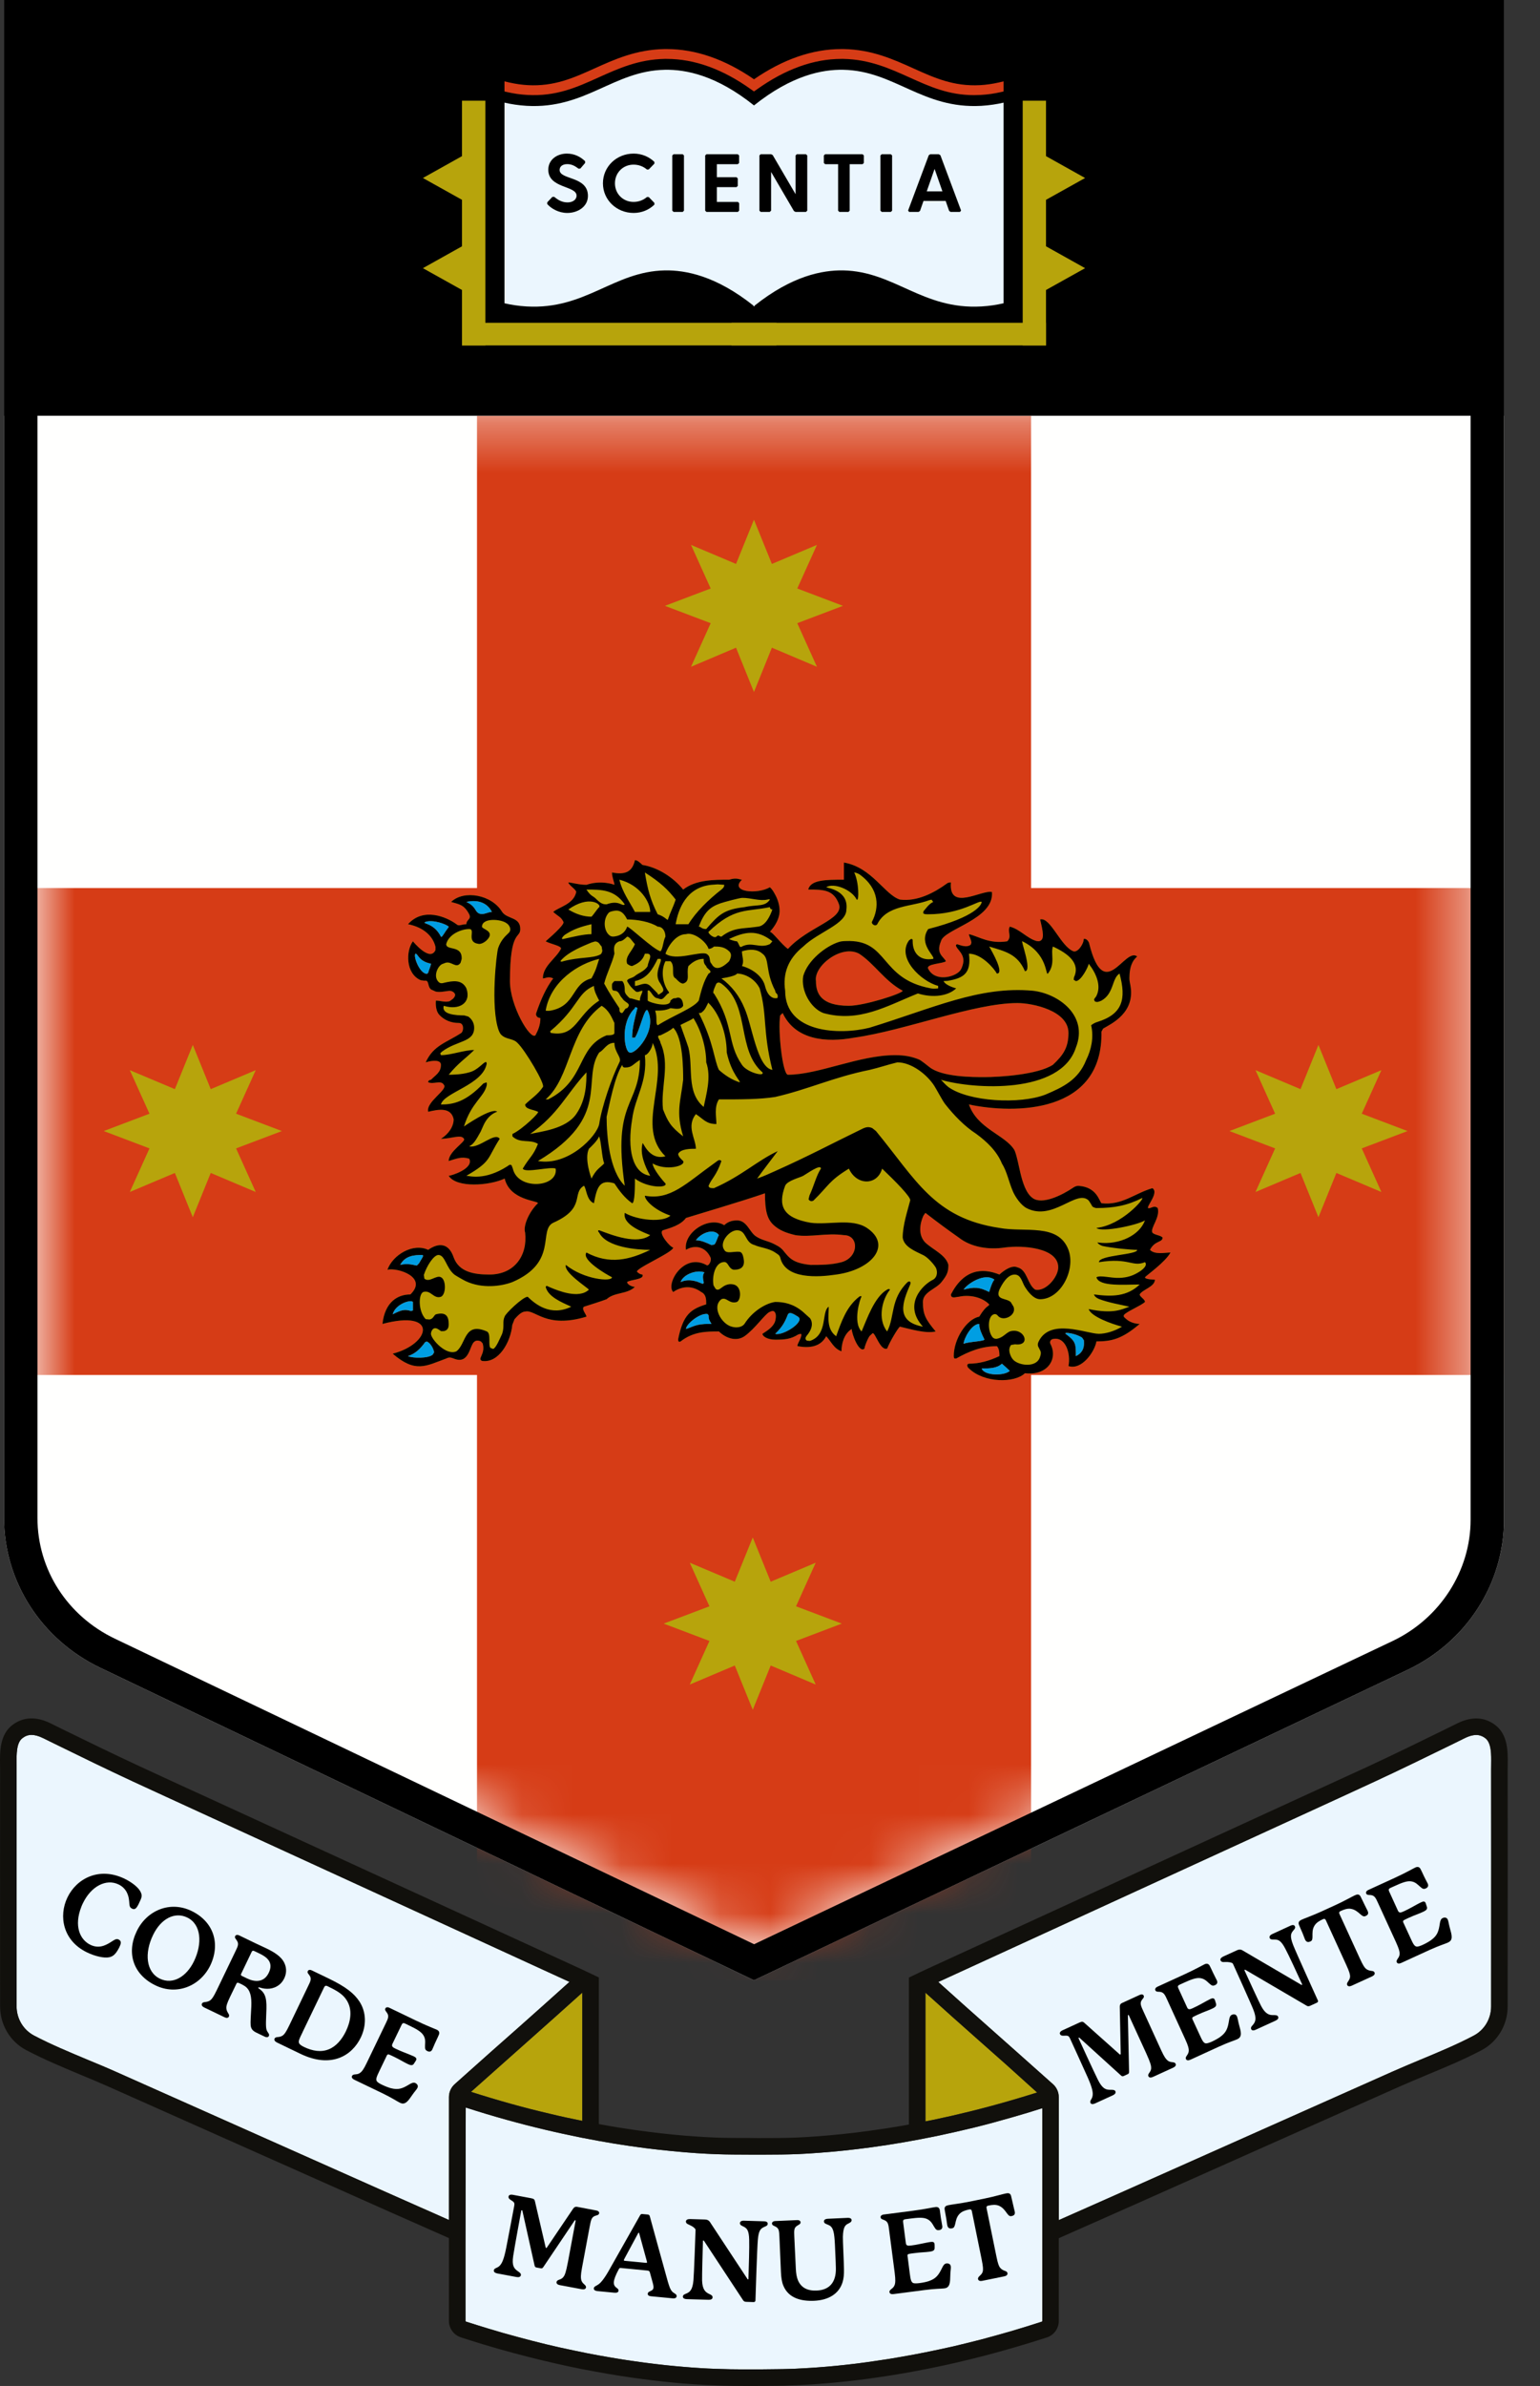
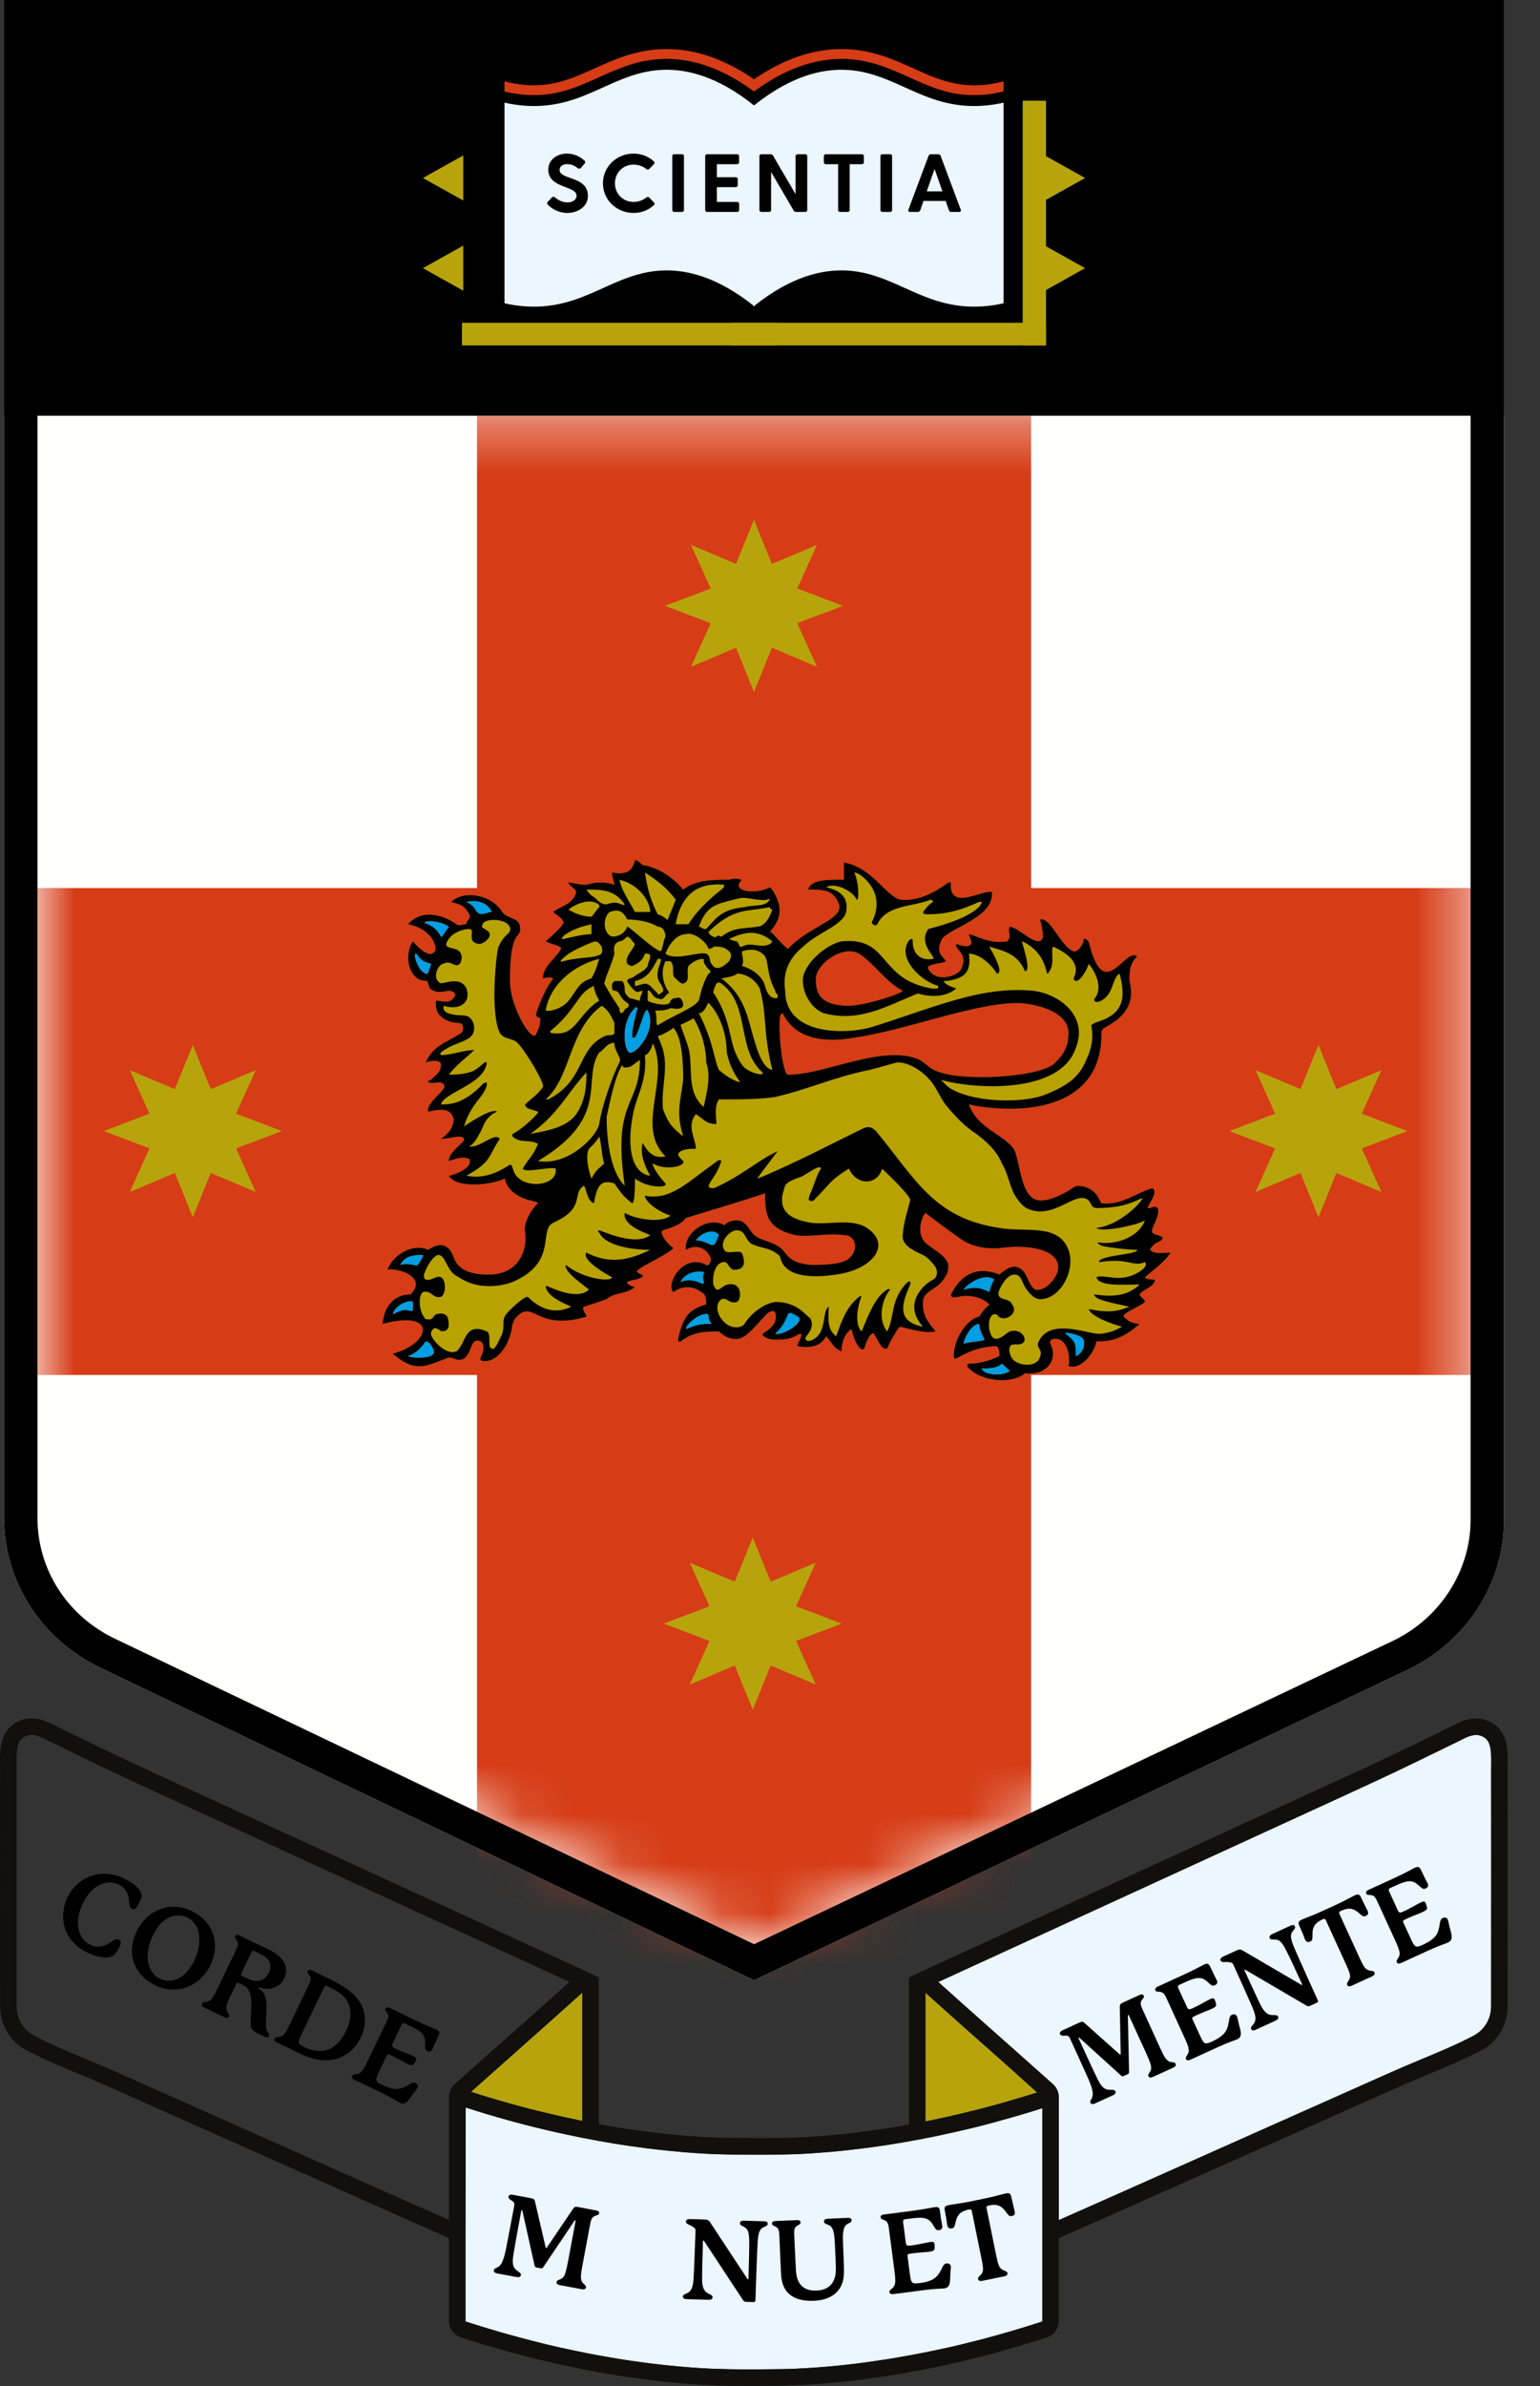
<svg xmlns="http://www.w3.org/2000/svg" fill="none" height="100%" overflow="visible" preserveAspectRatio="none" style="display: block;" viewBox="0 0 31 48" width="100%">
  <rect x="0" y="0" width="31" height="48" fill="#333333" stroke="none" />
  <g id="favicon">
    <path clip-rule="evenodd" d="M0.081 30.535V0H30.275V30.575C30.275 31.859 29.52 33.031 28.328 33.596L15.178 39.838L2.02 33.552C0.833 32.985 0.081 31.816 0.081 30.535Z" fill="#FFFFFE" fill-rule="evenodd" id="Fill-11" />
    <g id="Group-14">
      <g id="Mask group">
        <mask height="32" id="mask0_0_3020" maskUnits="userSpaceOnUse" style="mask-type:luminance" width="30" x="0" y="8">
          <g id="Group">
            <path d="M1.997 32.92C1.23 32.556 0.754 31.818 0.754 30.994V8.364H29.603V31.035C29.603 31.849 29.113 32.607 28.354 32.965L15.18 39.191L1.997 32.92Z" fill="white" id="Vector" />
          </g>
        </mask>
        <g mask="url(#mask0_0_3020)">
          <path clip-rule="evenodd" d="M9.602 8.364V17.865H0.081V27.661H9.602V39.838H20.755V27.661H30.275V17.865H20.755V8.364H9.602Z" fill="#D63C16" fill-rule="evenodd" id="Fill-12" />
        </g>
      </g>
    </g>
    <path clip-rule="evenodd" d="M0.081 8.364H30.275V0H0.081V8.364Z" fill="black" fill-rule="evenodd" id="Fill-15" />
    <path clip-rule="evenodd" d="M23.562 25.198C23.455 25.198 23.248 25.247 23.149 25.144C23.248 24.951 23.403 24.999 23.403 24.896C23.356 24.848 23.248 24.848 23.198 24.799C23.149 24.703 23.356 24.502 23.305 24.303C23.248 24.254 23.206 24.286 23.149 24.303C22.991 24.351 23.356 24.006 23.198 23.903C22.842 24.006 22.585 24.254 22.172 24.206C22.124 24.154 22.076 23.885 21.72 23.857C21.701 23.855 21.659 23.854 21.601 23.894C21.377 24.046 20.977 24.242 20.787 24.102C20.654 24.009 20.586 23.786 20.541 23.6C20.517 23.5 20.457 23.195 20.416 23.13C20.226 22.827 19.675 22.708 19.505 22.22C20.421 22.412 22.204 22.413 22.172 20.754L22.206 20.693C22.351 20.604 22.875 20.38 22.75 19.797C22.745 19.777 22.734 19.716 22.735 19.675C22.737 19.555 22.748 19.435 22.82 19.321C22.852 19.277 22.892 19.242 22.892 19.242C22.638 19.044 22.23 20.207 21.925 18.98C21.921 18.951 21.872 18.871 21.815 18.89C21.815 18.993 21.695 19.165 21.609 19.138C21.351 19.042 21.144 18.442 20.938 18.497C20.992 18.733 21.041 18.918 20.91 18.936L20.866 18.932C20.67 18.876 20.525 18.688 20.326 18.642C20.275 18.745 20.374 18.843 20.275 18.937C19.912 18.993 19.712 18.843 19.505 18.793C19.505 18.838 19.546 18.881 19.554 18.965L19.54 19.006C19.448 19.075 19.319 19.006 19.262 18.995L19.243 19.012C19.238 19.096 19.453 19.189 19.377 19.421C19.357 19.489 19.333 19.52 19.32 19.535C19.206 19.662 18.819 19.756 18.685 19.49C18.628 19.387 18.993 19.387 19.041 19.337C18.993 19.242 18.835 19.186 18.941 18.937C18.993 18.69 20.017 18.497 19.968 17.945C19.761 17.896 19.091 18.346 19.142 17.752C19.091 17.752 19.073 17.765 19.064 17.772C18.81 17.958 18.465 18.143 18.114 18.097C17.808 18 17.552 17.449 16.988 17.352V17.697C16.631 17.697 16.318 17.697 16.269 17.896C16.574 17.896 16.782 17.896 16.889 18.193C16.988 18.497 16.269 18.642 15.861 19.09C15.731 18.998 15.548 18.745 15.498 18.745C15.616 18.615 15.687 18.474 15.693 18.342C15.698 18.213 15.653 18.087 15.605 18C15.569 17.934 15.548 17.896 15.498 17.849C15.241 18 14.678 17.945 14.935 17.697C14.885 17.697 14.835 17.648 14.678 17.697C14.372 17.697 14.008 17.697 13.752 17.896C13.552 17.648 13.239 17.449 12.932 17.4C12.881 17.352 12.831 17.304 12.781 17.304C12.725 17.552 12.576 17.6 12.319 17.552C12.319 17.648 12.368 17.752 12.368 17.8C12.368 17.8 12.111 17.697 11.805 17.8C11.648 17.8 11.499 17.752 11.441 17.752C11.441 17.8 11.599 17.896 11.599 17.945C11.549 18.193 11.243 18.249 11.136 18.346C11.243 18.442 11.291 18.442 11.341 18.545C11.379 18.6 11.035 18.89 10.984 18.937C11.085 18.993 11.317 19.03 11.291 19.09C11.186 19.29 10.928 19.434 10.928 19.683C10.984 19.683 11.035 19.635 11.136 19.683C10.995 19.87 10.892 20.098 10.798 20.37C10.776 20.421 10.808 20.457 10.832 20.469L10.878 20.483C10.878 20.627 10.829 20.731 10.778 20.828C10.671 20.924 10.265 20.234 10.265 19.737C10.265 18.69 10.473 18.89 10.473 18.69C10.473 18.442 10.214 18.497 10.108 18.346C9.902 18 9.339 17.896 9.081 18.145C9.239 18.193 9.339 18.193 9.445 18.393C9.494 18.497 9.388 18.497 9.388 18.593C9.288 18.593 9.239 18.642 9.188 18.593C8.982 18.442 8.519 18.249 8.213 18.593C8.456 18.64 8.701 18.779 8.767 19.049L8.766 19.113C8.655 19.362 8.312 18.937 8.312 18.937C8.169 19.128 8.162 19.588 8.47 19.72L8.546 19.73C8.646 19.711 8.598 19.84 8.677 19.906L8.771 19.948C8.853 19.967 8.954 19.943 9.035 19.934C9.074 19.93 9.104 19.941 9.129 19.961C9.175 19.998 9.172 20.035 9.121 20.091L9.053 20.141C8.962 20.171 8.866 20.13 8.775 20.13C8.775 20.13 8.751 20.317 8.844 20.417C8.94 20.52 9.074 20.58 9.239 20.58C9.339 20.58 9.339 20.731 9.288 20.779C8.982 20.979 8.725 21.028 8.569 21.372C8.725 21.324 8.876 21.324 8.876 21.421C8.876 21.573 8.775 21.621 8.675 21.723C8.675 21.723 8.619 21.723 8.619 21.772C8.725 21.821 8.876 21.723 8.933 21.821C9.032 21.916 8.569 22.165 8.619 22.366C8.825 22.317 9.081 22.269 9.132 22.517C9.132 22.662 9.032 22.813 8.876 22.91C9.081 22.91 9.288 22.813 9.339 22.91C9.388 22.965 9.032 23.158 9.032 23.357C9.188 23.31 9.288 23.262 9.445 23.31C9.545 23.51 9.081 23.654 9.032 23.654C9.188 23.903 9.851 23.854 10.159 23.71C10.265 24.151 10.829 24.151 10.829 24.206C10.671 24.351 10.523 24.648 10.571 24.799C10.622 25.247 10.365 25.641 9.851 25.641C9.545 25.641 9.239 25.592 9.132 25.295C9.032 24.999 8.825 24.999 8.619 25.144C8.312 24.999 7.905 25.247 7.799 25.544C8.005 25.496 8.619 25.695 8.261 26.041C8.005 26.041 7.748 26.192 7.699 26.634C8.825 26.336 8.675 27.034 7.905 27.233C8.362 27.626 8.569 27.482 8.982 27.33C9.054 27.294 9.082 27.315 9.132 27.33C9.448 27.462 9.451 27.065 9.546 26.994C9.589 26.955 9.647 26.971 9.681 26.987L9.716 27.026C9.779 27.244 9.601 27.332 9.702 27.378C10.036 27.431 10.281 26.999 10.312 26.655L10.357 26.54C10.413 26.477 10.495 26.386 10.571 26.386C10.778 26.336 10.984 26.736 11.805 26.488C11.805 26.441 11.697 26.336 11.755 26.288C11.906 26.24 12.062 26.192 12.211 26.137C12.368 25.992 12.624 26.041 12.781 25.889C12.725 25.889 12.624 25.841 12.624 25.792C12.676 25.743 12.981 25.743 12.932 25.641C12.932 25.641 12.881 25.641 12.831 25.592C12.725 25.544 13.552 25.198 13.552 25.097C13.496 25.097 13.239 24.799 13.346 24.75C13.496 24.703 13.701 24.648 13.809 24.502C13.959 24.455 14.986 24.151 15.399 24.006C15.399 24.351 15.439 24.528 15.582 24.653C15.687 24.745 15.805 24.799 16.011 24.848C16.318 24.896 16.631 24.799 16.988 24.848C17.294 24.848 17.294 25.295 16.939 25.392C16.732 25.447 16.525 25.447 16.318 25.447C15.948 25.409 15.886 25.303 15.755 25.144C15.705 25.097 15.706 25.091 15.591 25.031C15.449 24.958 15.338 24.955 15.212 24.869C15.087 24.784 15.034 24.551 14.835 24.551C14.708 24.551 14.629 24.599 14.579 24.648C14.264 24.455 13.752 24.799 13.809 25.144C13.947 25.055 14.18 25.048 14.297 25.286C14.306 25.304 14.315 25.322 14.305 25.367C14.294 25.412 14.253 25.48 14.216 25.447C13.752 25.198 13.395 25.841 13.552 25.992C13.701 25.889 13.909 25.841 14.115 25.992C14.216 26.041 14.216 26.137 14.216 26.24C13.909 26.336 13.752 26.441 13.652 26.938C13.645 27.021 13.701 26.986 13.701 26.986C13.959 26.786 14.216 26.786 14.472 26.786C14.629 26.938 14.835 26.986 14.986 26.882C15.201 26.731 15.401 26.43 15.493 26.393C15.531 26.378 15.57 26.352 15.603 26.407C15.636 26.461 15.605 26.574 15.605 26.574C15.573 26.687 15.459 26.761 15.348 26.833C15.348 26.882 15.447 26.951 15.605 26.951C15.805 26.951 15.921 26.939 16.068 26.846L16.119 26.833C16.119 26.833 16.141 26.836 16.127 26.882C16.111 26.958 16.022 27.082 16.062 27.082C16.318 27.13 16.525 27.082 16.631 26.882C16.732 26.986 16.782 27.13 16.939 27.185C16.939 27.034 16.988 26.833 17.145 26.736C17.145 26.833 17.294 27.233 17.402 27.13C17.402 27.095 17.455 26.952 17.504 26.878L17.567 26.82C17.623 26.816 17.722 27.18 17.858 27.13C17.916 26.986 18.064 26.736 18.114 26.689C18.322 26.736 18.628 26.833 18.835 26.786C18.628 26.538 18.578 26.441 18.578 26.192C18.578 25.992 18.836 25.936 18.949 25.796C19.062 25.655 19.091 25.592 19.091 25.447C19.041 25.247 18.785 25.144 18.628 24.999C18.428 24.799 18.576 24.48 18.59 24.454L18.628 24.4C18.885 24.599 19.091 24.75 19.299 24.896C19.555 25.097 19.912 25.144 20.225 25.097C20.581 25.048 21.302 25.097 21.302 25.496C21.302 25.695 21.046 25.992 20.838 25.944C20.68 25.841 20.68 25.544 20.481 25.496C20.374 25.447 20.225 25.544 20.118 25.641C19.761 25.496 19.398 25.544 19.142 26.041C19.142 26.137 19.248 26.088 19.299 26.088C19.505 26.041 19.761 26.088 19.912 26.24C19.912 26.288 19.862 26.24 19.712 26.488C19.455 26.538 19.199 26.938 19.199 27.281C19.206 27.329 19.199 27.33 19.248 27.33C19.505 27.185 19.761 27.082 20.067 27.082C20.118 27.13 20.118 27.233 20.118 27.281C19.912 27.378 19.712 27.434 19.505 27.434C19.455 27.44 19.464 27.498 19.505 27.53C19.812 27.826 20.424 27.826 20.632 27.626C21.094 27.681 21.302 27.33 21.144 27.034C21.122 26.991 21.157 26.942 21.195 26.938C21.451 26.882 21.558 27.233 21.508 27.482C21.776 27.57 22.037 27.191 22.071 26.986C22.378 26.986 22.585 26.938 22.942 26.634C22.862 26.634 22.745 26.603 22.676 26.54C22.635 26.504 22.605 26.488 22.627 26.452C22.678 26.385 22.963 26.271 23.048 26.192C23.048 26.137 22.942 26.088 22.942 26.041C22.991 25.944 23.248 25.889 23.248 25.743C23.248 25.743 23.048 25.743 23.048 25.695C23.098 25.641 23.455 25.392 23.562 25.198ZM8.622 19.561L8.602 19.59C8.457 19.607 8.314 19.241 8.362 19.186C8.419 19.186 8.419 19.337 8.675 19.387C8.675 19.427 8.634 19.508 8.622 19.561ZM8.312 26.363L8.273 26.374C8.151 26.337 8.088 26.346 7.905 26.441C7.955 26.24 8.261 26.137 8.312 26.192V26.363ZM14.165 25.792C14.169 25.836 14.14 25.829 14.101 25.81L14.026 25.781C13.892 25.744 13.799 25.748 13.701 25.792C13.752 25.641 14.008 25.544 14.165 25.592C14.216 25.601 14.115 25.592 14.165 25.792ZM14.264 26.634C14.008 26.634 13.959 26.689 13.809 26.736C13.809 26.64 14.085 26.411 14.241 26.434L14.264 26.46C14.265 26.538 14.269 26.544 14.322 26.634H14.264ZM19.398 27.034C19.398 26.938 19.555 26.634 19.712 26.634C19.712 26.736 19.761 26.833 19.812 26.938C19.862 26.986 19.505 26.986 19.398 27.034ZM18.171 19.931C18.171 19.986 17.402 20.234 17.088 20.234C16.525 20.234 16.425 19.986 16.425 19.737C16.376 19.434 16.939 18.993 17.294 19.186C17.603 19.387 17.808 19.737 18.171 19.931ZM15.705 20.428L15.755 20.38C16.011 20.924 16.631 20.979 17.195 20.875C18.222 20.731 19.605 20.179 20.481 20.179C20.787 20.179 21.508 20.331 21.508 20.779C21.508 21.076 21.402 21.227 21.195 21.421C20.887 21.621 20.118 21.669 19.812 21.669C19.586 21.669 18.962 21.669 18.709 21.467C18.674 21.439 18.54 21.331 18.498 21.314C18.353 21.256 18.214 21.227 18.017 21.227C17.294 21.227 16.475 21.621 15.861 21.621C15.755 21.621 15.655 20.731 15.705 20.428ZM12.781 20.875C12.881 20.731 12.981 20.234 13.038 20.331C13.239 20.731 12.781 21.227 12.676 21.173C12.576 21.173 12.468 20.58 12.781 20.282C12.781 20.234 12.831 20.282 12.831 20.282C12.781 20.483 12.725 20.676 12.725 20.875H12.781ZM9.574 18.308C9.53 18.233 9.48 18.187 9.388 18.145C9.595 18.097 9.801 18.145 9.902 18.346C9.823 18.346 9.745 18.405 9.662 18.383C9.618 18.372 9.592 18.338 9.574 18.308ZM8.569 18.545C8.725 18.497 8.982 18.593 9.032 18.642C9.04 18.645 9.005 18.683 8.974 18.729C8.931 18.794 8.888 18.869 8.876 18.843C8.725 18.545 8.468 18.593 8.569 18.545ZM8.391 25.46C8.338 25.454 8.21 25.406 8.055 25.447C8.159 25.255 8.348 25.248 8.503 25.247L8.518 25.26C8.511 25.298 8.475 25.34 8.437 25.412L8.391 25.46ZM8.588 26.988C8.664 27.008 8.733 27.145 8.738 27.206L8.712 27.25C8.631 27.33 8.305 27.327 8.213 27.281C8.356 27.235 8.46 27.138 8.557 27.002L8.588 26.988ZM14.008 24.951C14.115 24.799 14.372 24.703 14.472 24.848C14.439 24.898 14.424 24.985 14.382 25.036L14.322 25.048C14.216 24.999 14.115 24.951 14.008 24.951ZM15.605 26.833C15.755 26.689 15.805 26.585 15.861 26.441C15.9 26.376 15.999 26.451 16.062 26.488C16.219 26.585 15.755 26.882 15.605 26.833ZM19.398 25.944C19.455 25.841 19.812 25.592 20.017 25.743C19.968 25.792 19.912 25.992 19.912 25.992C19.712 25.889 19.605 25.889 19.398 25.944ZM19.761 27.53C19.912 27.53 20.067 27.53 20.168 27.434C20.225 27.482 20.275 27.53 20.326 27.578C20.225 27.681 19.812 27.681 19.761 27.53ZM21.818 26.964C21.824 27.038 21.837 27.198 21.657 27.281C21.657 27.034 21.657 26.986 21.451 26.833C21.407 26.79 21.656 26.825 21.783 26.911L21.818 26.964Z" fill="url(#paint0_radial_0_3020)" fill-rule="evenodd" id="Fill-29" />
    <path clip-rule="evenodd" d="M23.562 25.198C23.455 25.198 23.248 25.247 23.149 25.144C23.248 24.951 23.403 24.999 23.403 24.896C23.356 24.848 23.248 24.848 23.198 24.799C23.149 24.703 23.356 24.502 23.305 24.303C23.248 24.254 23.206 24.286 23.149 24.303C22.991 24.351 23.356 24.006 23.198 23.903C22.842 24.006 22.585 24.254 22.172 24.206C22.124 24.154 22.076 23.885 21.72 23.857C21.701 23.855 21.659 23.854 21.601 23.894C21.377 24.046 20.977 24.242 20.787 24.102C20.654 24.009 20.586 23.786 20.541 23.6C20.517 23.5 20.457 23.195 20.416 23.13C20.226 22.827 19.675 22.708 19.505 22.22C20.421 22.412 22.204 22.413 22.172 20.754L22.206 20.693C22.351 20.604 22.875 20.38 22.75 19.797C22.745 19.777 22.734 19.716 22.735 19.675C22.737 19.555 22.748 19.435 22.82 19.321C22.852 19.277 22.892 19.242 22.892 19.242C22.638 19.044 22.23 20.207 21.925 18.98C21.921 18.951 21.872 18.871 21.815 18.89C21.815 18.993 21.695 19.165 21.609 19.138C21.351 19.042 21.144 18.442 20.938 18.497C20.992 18.733 21.041 18.918 20.91 18.936L20.866 18.932C20.67 18.876 20.525 18.688 20.326 18.642C20.275 18.745 20.374 18.843 20.275 18.937C19.912 18.993 19.712 18.843 19.505 18.793C19.505 18.838 19.546 18.881 19.554 18.965L19.54 19.006C19.448 19.075 19.319 19.006 19.262 18.995L19.243 19.012C19.238 19.096 19.453 19.189 19.377 19.421C19.357 19.489 19.333 19.52 19.32 19.535C19.206 19.662 18.819 19.756 18.685 19.49C18.628 19.387 18.993 19.387 19.041 19.337C18.993 19.242 18.835 19.186 18.941 18.937C18.993 18.69 20.017 18.497 19.968 17.945C19.761 17.896 19.091 18.346 19.142 17.752C19.091 17.752 19.073 17.765 19.064 17.772C18.81 17.958 18.465 18.143 18.114 18.097C17.808 18 17.552 17.449 16.988 17.352V17.697C16.631 17.697 16.318 17.697 16.269 17.896C16.574 17.896 16.782 17.896 16.889 18.193C16.988 18.497 16.269 18.642 15.861 19.09C15.731 18.998 15.548 18.745 15.498 18.745C15.616 18.615 15.687 18.474 15.693 18.342C15.698 18.213 15.653 18.087 15.605 18C15.569 17.934 15.548 17.896 15.498 17.849C15.241 18 14.678 17.945 14.935 17.697C14.885 17.697 14.835 17.648 14.678 17.697C14.372 17.697 14.008 17.697 13.752 17.896C13.552 17.648 13.239 17.449 12.932 17.4C12.881 17.352 12.831 17.304 12.781 17.304C12.725 17.552 12.576 17.6 12.319 17.552C12.319 17.648 12.368 17.752 12.368 17.8C12.368 17.8 12.111 17.697 11.805 17.8C11.648 17.8 11.499 17.752 11.441 17.752C11.441 17.8 11.599 17.896 11.599 17.945C11.549 18.193 11.243 18.249 11.136 18.346C11.243 18.442 11.291 18.442 11.341 18.545C11.379 18.6 11.035 18.89 10.984 18.937C11.085 18.993 11.317 19.03 11.291 19.09C11.186 19.29 10.928 19.434 10.928 19.683C10.984 19.683 11.035 19.635 11.136 19.683C10.995 19.87 10.892 20.098 10.798 20.37C10.776 20.421 10.808 20.457 10.832 20.469L10.878 20.483C10.878 20.627 10.829 20.731 10.778 20.828C10.671 20.924 10.265 20.234 10.265 19.737C10.265 18.69 10.473 18.89 10.473 18.69C10.473 18.442 10.214 18.497 10.108 18.346C9.902 18 9.339 17.896 9.081 18.145C9.239 18.193 9.339 18.193 9.445 18.393C9.494 18.497 9.388 18.497 9.388 18.593C9.288 18.593 9.239 18.642 9.188 18.593C8.982 18.442 8.519 18.249 8.213 18.593C8.456 18.64 8.701 18.779 8.767 19.049L8.766 19.113C8.655 19.362 8.312 18.937 8.312 18.937C8.169 19.128 8.162 19.588 8.47 19.72L8.546 19.73C8.646 19.711 8.598 19.84 8.677 19.906L8.771 19.948C8.853 19.967 8.954 19.943 9.035 19.934C9.074 19.93 9.104 19.941 9.129 19.961C9.175 19.998 9.172 20.035 9.121 20.091L9.053 20.141C8.962 20.171 8.866 20.13 8.775 20.13C8.775 20.13 8.751 20.317 8.844 20.417C8.94 20.52 9.074 20.58 9.239 20.58C9.339 20.58 9.339 20.731 9.288 20.779C8.982 20.979 8.725 21.028 8.569 21.372C8.725 21.324 8.876 21.324 8.876 21.421C8.876 21.573 8.775 21.621 8.675 21.723C8.675 21.723 8.619 21.723 8.619 21.772C8.725 21.821 8.876 21.723 8.933 21.821C9.032 21.916 8.569 22.165 8.619 22.366C8.825 22.317 9.081 22.269 9.132 22.517C9.132 22.662 9.032 22.813 8.876 22.91C9.081 22.91 9.288 22.813 9.339 22.91C9.388 22.965 9.032 23.158 9.032 23.357C9.188 23.31 9.288 23.262 9.445 23.31C9.545 23.51 9.081 23.654 9.032 23.654C9.188 23.903 9.851 23.854 10.159 23.71C10.265 24.151 10.829 24.151 10.829 24.206C10.671 24.351 10.523 24.648 10.571 24.799C10.622 25.247 10.365 25.641 9.851 25.641C9.545 25.641 9.239 25.592 9.132 25.295C9.032 24.999 8.825 24.999 8.619 25.144C8.312 24.999 7.905 25.247 7.799 25.544C8.005 25.496 8.619 25.695 8.261 26.041C8.005 26.041 7.748 26.192 7.699 26.634C8.825 26.336 8.675 27.034 7.905 27.233C8.362 27.626 8.569 27.482 8.982 27.33C9.054 27.294 9.082 27.315 9.132 27.33C9.448 27.462 9.451 27.065 9.546 26.994C9.589 26.955 9.647 26.971 9.681 26.987L9.716 27.026C9.779 27.244 9.601 27.332 9.702 27.378C10.036 27.431 10.281 26.999 10.312 26.655L10.357 26.54C10.413 26.477 10.495 26.386 10.571 26.386C10.778 26.336 10.984 26.736 11.805 26.488C11.805 26.441 11.697 26.336 11.755 26.288C11.906 26.24 12.062 26.192 12.211 26.137C12.368 25.992 12.624 26.041 12.781 25.889C12.725 25.889 12.624 25.841 12.624 25.792C12.676 25.743 12.981 25.743 12.932 25.641C12.932 25.641 12.881 25.641 12.831 25.592C12.725 25.544 13.552 25.198 13.552 25.097C13.496 25.097 13.239 24.799 13.346 24.75C13.496 24.703 13.701 24.648 13.809 24.502C13.959 24.455 14.986 24.151 15.399 24.006C15.399 24.351 15.439 24.528 15.582 24.653C15.687 24.745 15.805 24.799 16.011 24.848C16.318 24.896 16.631 24.799 16.988 24.848C17.294 24.848 17.294 25.295 16.939 25.392C16.732 25.447 16.525 25.447 16.318 25.447C15.948 25.409 15.886 25.303 15.755 25.144C15.705 25.097 15.706 25.091 15.591 25.031C15.449 24.958 15.338 24.955 15.212 24.869C15.087 24.784 15.034 24.551 14.835 24.551C14.708 24.551 14.629 24.599 14.579 24.648C14.264 24.455 13.752 24.799 13.809 25.144C13.947 25.055 14.18 25.048 14.297 25.286C14.306 25.304 14.315 25.322 14.305 25.367C14.294 25.412 14.253 25.48 14.216 25.447C13.752 25.198 13.395 25.841 13.552 25.992C13.701 25.889 13.909 25.841 14.115 25.992C14.216 26.041 14.216 26.137 14.216 26.24C13.909 26.336 13.752 26.441 13.652 26.938C13.645 27.021 13.701 26.986 13.701 26.986C13.959 26.786 14.216 26.786 14.472 26.786C14.629 26.938 14.835 26.986 14.986 26.882C15.201 26.731 15.401 26.43 15.493 26.393C15.531 26.378 15.57 26.352 15.603 26.407C15.636 26.461 15.605 26.574 15.605 26.574C15.573 26.687 15.459 26.761 15.348 26.833C15.348 26.882 15.447 26.951 15.605 26.951C15.805 26.951 15.921 26.939 16.068 26.846L16.119 26.833C16.119 26.833 16.141 26.836 16.127 26.882C16.111 26.958 16.022 27.082 16.062 27.082C16.318 27.13 16.525 27.082 16.631 26.882C16.732 26.986 16.782 27.13 16.939 27.185C16.939 27.034 16.988 26.833 17.145 26.736C17.145 26.833 17.294 27.233 17.402 27.13C17.402 27.095 17.455 26.952 17.504 26.878L17.567 26.82C17.623 26.816 17.722 27.18 17.858 27.13C17.916 26.986 18.064 26.736 18.114 26.689C18.322 26.736 18.628 26.833 18.835 26.786C18.628 26.538 18.578 26.441 18.578 26.192C18.578 25.992 18.836 25.936 18.949 25.796C19.062 25.655 19.091 25.592 19.091 25.447C19.041 25.247 18.785 25.144 18.628 24.999C18.428 24.799 18.576 24.48 18.59 24.454L18.628 24.4C18.885 24.599 19.091 24.75 19.299 24.896C19.555 25.097 19.912 25.144 20.225 25.097C20.581 25.048 21.302 25.097 21.302 25.496C21.302 25.695 21.046 25.992 20.838 25.944C20.68 25.841 20.68 25.544 20.481 25.496C20.374 25.447 20.225 25.544 20.118 25.641C19.761 25.496 19.398 25.544 19.142 26.041C19.142 26.137 19.248 26.088 19.299 26.088C19.505 26.041 19.761 26.088 19.912 26.24C19.912 26.288 19.862 26.24 19.712 26.488C19.455 26.538 19.199 26.938 19.199 27.281C19.206 27.329 19.199 27.33 19.248 27.33C19.505 27.185 19.761 27.082 20.067 27.082C20.118 27.13 20.118 27.233 20.118 27.281C19.912 27.378 19.712 27.434 19.505 27.434C19.455 27.44 19.464 27.498 19.505 27.53C19.812 27.826 20.424 27.826 20.632 27.626C21.094 27.681 21.302 27.33 21.144 27.034C21.122 26.991 21.157 26.942 21.195 26.938C21.451 26.882 21.558 27.233 21.508 27.482C21.776 27.57 22.037 27.191 22.071 26.986C22.378 26.986 22.585 26.938 22.942 26.634C22.862 26.634 22.745 26.603 22.676 26.54C22.635 26.504 22.605 26.488 22.627 26.452C22.678 26.385 22.963 26.271 23.048 26.192C23.048 26.137 22.942 26.088 22.942 26.041C22.991 25.944 23.248 25.889 23.248 25.743C23.248 25.743 23.048 25.743 23.048 25.695C23.098 25.641 23.455 25.392 23.562 25.198ZM8.622 19.561L8.602 19.59C8.457 19.607 8.314 19.241 8.362 19.186C8.419 19.186 8.419 19.337 8.675 19.387C8.675 19.427 8.634 19.508 8.622 19.561ZM8.312 26.363L8.273 26.374C8.151 26.337 8.088 26.346 7.905 26.441C7.955 26.24 8.261 26.137 8.312 26.192V26.363ZM14.165 25.792C14.169 25.836 14.14 25.829 14.101 25.81L14.026 25.781C13.892 25.744 13.799 25.748 13.701 25.792C13.752 25.641 14.008 25.544 14.165 25.592C14.216 25.601 14.115 25.592 14.165 25.792ZM14.264 26.634C14.008 26.634 13.959 26.689 13.809 26.736C13.809 26.64 14.085 26.411 14.241 26.434L14.264 26.46C14.265 26.538 14.269 26.544 14.322 26.634H14.264ZM19.398 27.034C19.398 26.938 19.555 26.634 19.712 26.634C19.712 26.736 19.761 26.833 19.812 26.938C19.862 26.986 19.505 26.986 19.398 27.034ZM16.169 19.042C16.475 18.745 17.038 18.593 17.038 18.297C17.085 17.918 16.674 17.868 16.631 17.849C16.782 17.752 17.145 17.896 17.245 18.097C17.294 18.145 17.294 17.752 17.195 17.552C17.195 17.552 17.235 17.551 17.303 17.591C17.708 17.883 17.701 18.262 17.552 18.545C17.536 18.583 17.617 18.651 17.659 18.593C17.852 18.204 18.345 18.246 18.706 18.109L18.752 18.099L18.785 18.145C18.692 18.189 18.637 18.281 18.589 18.333L18.583 18.366C18.596 18.393 18.637 18.393 18.685 18.393C19.348 18.393 19.712 18.097 19.761 18.145C19.761 18.193 19.655 18.442 18.685 18.69C18.477 18.993 18.835 19.242 18.785 19.29C18.528 19.337 18.372 19.186 18.372 18.937C18.372 18.895 18.372 18.891 18.338 18.89L18.299 18.918C18.043 19.268 18.537 19.739 18.885 19.834C18.885 19.834 18.885 19.834 18.885 19.883C18.885 19.883 18.804 19.897 18.735 19.883C17.692 19.689 17.901 18.894 17.026 18.932C17.002 18.932 16.932 18.934 16.885 18.951C16.628 19.032 16.262 19.313 16.169 19.635C16.119 19.931 16.318 20.282 16.574 20.38C17.294 20.58 17.858 20.234 18.477 19.986C18.785 20.082 19.091 20.035 19.248 19.883C19.248 19.883 19.041 19.834 18.993 19.737L19.078 19.732C19.409 19.676 19.553 19.573 19.505 19.186C19.761 19.186 20.017 19.49 20.067 19.586C20.225 19.586 19.968 19.138 19.912 19.042C20.225 19.138 20.481 19.186 20.632 19.538C20.787 19.538 20.533 18.89 20.581 18.937C21.094 19.186 21.046 19.635 21.094 19.586C21.252 19.387 21.144 19.186 21.195 19.042C21.5 19.182 21.753 19.377 21.619 19.662L21.614 19.711L21.657 19.737C21.765 19.737 21.915 19.434 21.915 19.387C22.071 19.586 22.172 19.834 22.071 20.035C22.052 20.072 22.031 20.08 22.024 20.109L22.036 20.142C22.082 20.174 22.133 20.146 22.172 20.13C22.428 19.986 22.378 19.683 22.536 19.586C22.678 20.107 22.593 20.402 22.091 20.559C22.001 20.587 21.965 20.627 21.965 20.627C22.022 20.875 21.965 21.124 21.865 21.324C21.708 21.723 21.402 21.869 21.046 22.02C20.533 22.22 19.505 22.165 19.091 21.869C19.02 21.813 18.993 21.772 18.941 21.723C19.605 21.916 21.351 22.02 21.657 21.076C21.915 20.428 21.302 19.986 20.787 19.931C19.712 19.834 18.785 20.282 17.502 20.676C16.889 20.828 15.805 20.779 15.805 19.931C15.755 19.586 15.861 19.29 16.169 19.042ZM18.171 19.931C18.171 19.986 17.402 20.234 17.088 20.234C16.525 20.234 16.425 19.986 16.425 19.737C16.376 19.434 16.939 18.993 17.294 19.186C17.603 19.387 17.808 19.737 18.171 19.931ZM15.705 20.428L15.755 20.38C16.011 20.924 16.631 20.979 17.195 20.875C18.222 20.731 19.605 20.179 20.481 20.179C20.787 20.179 21.508 20.331 21.508 20.779C21.508 21.076 21.402 21.227 21.195 21.421C20.887 21.621 20.118 21.669 19.812 21.669C19.586 21.669 18.962 21.669 18.709 21.467C18.674 21.439 18.54 21.331 18.498 21.314C18.353 21.256 18.214 21.227 18.017 21.227C17.294 21.227 16.475 21.621 15.861 21.621C15.755 21.621 15.655 20.731 15.705 20.428ZM15.655 20.035C15.655 20.082 15.655 20.082 15.605 20.082C15.548 20.082 15.448 20.035 15.399 19.834C15.348 19.635 15.141 19.49 14.935 19.434C14.986 19.337 14.935 19.242 14.935 19.138C15.092 19.09 15.241 19.09 15.348 19.186C15.498 19.29 15.399 19.538 15.605 19.931C15.605 19.986 15.655 19.986 15.655 20.035ZM13.752 22.861C13.496 22.662 13.445 22.565 13.346 22.317C13.295 21.869 13.496 21.421 13.295 20.979C13.295 20.924 13.188 20.828 13.295 20.828C13.395 20.779 13.496 20.731 13.552 20.676C13.752 20.875 13.752 21.524 13.752 21.723C13.701 22.165 13.601 22.366 13.752 22.861ZM13.089 23.654C12.725 23.605 12.624 23.11 12.725 22.517C12.781 22.068 13.038 21.772 12.981 21.227C13.038 21.227 13.138 21.076 13.138 20.979C13.496 21.723 12.781 22.662 13.395 23.262C13.038 23.357 12.932 22.91 12.932 23.013C12.881 23.213 12.981 23.462 13.089 23.654ZM12.576 23.854C12.269 23.558 12.211 22.861 12.211 22.468C12.269 22.22 12.368 21.669 12.526 21.421C12.526 21.421 12.526 21.476 12.576 21.476C12.725 21.476 12.725 21.421 12.881 21.324C12.881 22.269 12.319 22.117 12.576 23.854ZM12.062 22.613C12.012 22.861 11.441 23.462 10.829 23.357C12.319 22.468 11.697 21.723 12.062 21.173C12.162 21.124 12.211 20.979 12.368 20.979C12.368 21.173 12.526 21.275 12.468 21.372C12.319 21.669 12.111 22.269 12.062 22.613ZM12.162 23.406C12.062 23.51 12.012 23.51 11.906 23.71C11.906 23.71 11.755 23.31 11.855 23.11C11.906 23.061 12.012 22.965 12.062 22.861C12.111 23.013 12.111 23.262 12.162 23.406ZM10.671 22.813C11.243 22.413 11.391 22.02 11.805 21.573C11.805 21.772 11.805 22.117 11.599 22.413C11.391 22.716 10.878 22.765 10.671 22.813ZM13.601 20.082C13.552 20.082 13.552 20.082 13.496 20.13C13.496 20.282 13.089 20.179 13.038 20.13V19.931C13.089 19.883 13.138 20.082 13.239 20.082C13.346 20.13 13.346 20.082 13.445 19.986C13.496 19.986 13.445 19.931 13.445 19.931C13.346 19.787 13.295 19.538 13.395 19.337C13.445 19.337 13.496 19.337 13.496 19.337C13.601 19.434 13.496 19.635 13.601 19.683C13.652 19.737 13.701 19.787 13.752 19.787C13.909 19.737 13.809 19.586 13.858 19.434C13.909 19.387 14.008 19.29 14.165 19.29C14.165 19.337 14.165 19.387 14.216 19.434C14.216 19.49 14.372 19.538 14.264 19.586C14.165 19.737 14.115 19.931 14.066 20.13C13.959 20.282 13.552 20.428 13.239 20.627C13.188 20.58 13.239 20.483 13.188 20.331C13.295 20.331 13.395 20.331 13.496 20.282C13.552 20.282 13.701 20.331 13.752 20.234C13.752 20.13 13.701 20.035 13.601 20.082ZM12.781 20.875C12.881 20.731 12.981 20.234 13.038 20.331C13.239 20.731 12.781 21.227 12.676 21.173C12.576 21.173 12.468 20.58 12.781 20.282C12.781 20.234 12.831 20.282 12.831 20.282C12.781 20.483 12.725 20.676 12.725 20.875H12.781ZM13.295 19.787C13.346 19.883 13.395 19.931 13.295 19.986C13.295 19.986 13.239 20.035 13.239 19.986L13.089 19.834C12.981 19.737 12.881 19.834 12.781 19.834C12.781 19.787 12.781 19.787 12.781 19.737C13.038 19.683 13.138 19.49 13.239 19.29H13.295C13.346 19.337 13.138 19.586 13.295 19.787ZM14.216 19.186C14.066 19.138 13.601 19.337 13.395 19.186C13.445 19.042 13.601 18.793 13.809 18.793C13.959 18.745 14.216 18.937 14.264 19.09C14.264 19.09 14.322 19.09 14.372 19.042C14.472 19.042 14.579 19.042 14.678 19.138C14.727 19.186 14.727 19.242 14.678 19.337C14.629 19.387 14.421 19.586 14.322 19.387C14.264 19.337 14.322 19.242 14.216 19.186ZM13.295 19.138C13.138 19.09 12.676 18.642 12.624 18.642C12.624 18.642 12.584 18.806 12.385 18.837C12.365 18.84 12.312 18.852 12.272 18.819C12.159 18.736 12.13 18.504 12.25 18.366C12.269 18.338 12.368 18.318 12.411 18.319C12.492 18.321 12.56 18.366 12.624 18.497C12.831 18.497 13.089 18.545 13.239 18.642C13.346 18.642 13.395 18.745 13.395 18.843C13.346 18.937 13.346 19.09 13.295 19.138ZM12.368 19.186C12.368 19.138 12.319 18.993 12.468 18.937C12.526 18.937 12.576 18.89 12.624 18.843C12.676 18.843 12.725 18.937 12.781 18.993C12.725 19.138 12.576 19.242 12.624 19.387C12.624 19.387 12.676 19.434 12.725 19.434C12.831 19.387 12.932 19.337 12.981 19.186H13.038C13.038 19.186 13.089 19.186 13.089 19.242C13.089 19.29 13.038 19.387 13.038 19.434C12.981 19.538 12.831 19.586 12.781 19.635C12.725 19.683 12.624 19.683 12.624 19.737C12.676 19.834 12.725 19.883 12.781 19.931C12.831 19.986 12.881 19.931 12.932 19.931C12.932 19.986 12.881 20.035 12.881 20.13C12.831 20.13 12.725 20.082 12.676 20.082C12.624 20.035 12.576 19.986 12.576 19.931C12.576 19.883 12.576 19.787 12.526 19.737H12.368C12.319 19.787 12.319 19.787 12.319 19.834C12.319 19.883 12.319 19.931 12.368 19.931C12.468 19.931 12.468 20.035 12.526 20.082C12.576 20.179 12.725 20.179 12.624 20.282C12.576 20.282 12.576 20.331 12.526 20.38C12.468 20.38 12.468 20.331 12.468 20.282C12.368 20.13 12.269 19.986 12.162 19.787C12.211 19.586 12.319 19.387 12.368 19.186ZM13.701 20.627C13.652 20.627 13.909 20.53 13.959 20.483C14.115 20.731 14.216 21.076 14.216 21.372C14.322 21.669 14.216 22.02 14.165 22.269C13.809 21.973 13.959 21.476 13.858 21.076C13.809 20.924 13.752 20.779 13.701 20.627ZM14.066 20.38C14.115 20.38 14.115 20.38 14.165 20.331C14.216 20.282 14.264 20.13 14.264 20.179C14.472 20.38 14.629 20.779 14.629 21.173C14.727 21.621 14.935 21.772 14.885 21.772C14.727 21.723 14.579 21.621 14.472 21.524C14.372 21.324 14.372 20.979 14.066 20.38ZM14.372 19.986C14.322 19.986 14.421 19.787 14.421 19.787C14.472 19.737 14.522 19.787 14.579 19.834C15.092 20.282 14.835 21.124 15.348 21.573C15.399 21.669 15.034 21.573 14.935 21.421C14.629 20.979 14.779 20.627 14.372 19.986ZM14.986 20.282C14.885 20.035 14.727 19.834 14.522 19.683C14.835 19.635 14.835 19.586 14.835 19.586C14.986 19.586 15.192 19.683 15.292 19.883C15.448 20.428 15.348 20.731 15.548 21.524C15.241 21.476 15.141 20.627 14.986 20.282ZM15.548 18.937L15.498 18.993C15.292 19.09 15.141 18.937 14.935 19.042C14.881 19.08 14.885 18.993 14.835 18.937C14.779 18.937 14.662 18.89 14.678 18.89C14.986 18.745 15.241 18.69 15.548 18.937ZM15.548 18.297C15.501 18.433 15.411 18.616 15.271 18.64L15.187 18.651C14.956 18.684 14.76 18.656 14.522 18.843C14.472 18.843 14.472 18.793 14.421 18.843C14.372 18.89 14.24 18.768 14.264 18.745C14.779 18.249 15.034 18.346 15.498 18.249C15.498 18.249 15.498 18.297 15.548 18.297ZM14.5 18.173C14.578 18.146 14.885 18.064 14.941 18.063C15.11 18.06 15.293 18.133 15.448 18.097C15.493 18.085 15.498 18.097 15.498 18.097C15.399 18.249 15.241 18.193 14.986 18.249C14.579 18.297 14.472 18.393 14.216 18.69C14.115 18.69 14.115 18.642 14.066 18.642C14.176 18.354 14.288 18.247 14.5 18.173ZM14.322 17.8L14.447 17.791L14.579 17.8C14.579 17.849 14.554 17.868 14.522 17.896C14.264 18.097 14.008 18.346 13.858 18.593H13.601C13.652 18.297 13.809 17.849 14.322 17.8ZM13.601 18.097C13.552 18.249 13.496 18.346 13.445 18.497C13.441 18.534 13.395 18.442 13.239 18.393C13.089 18.097 13.038 17.896 12.981 17.552C13.295 17.752 13.445 17.896 13.601 18.097ZM13.089 18.346H12.781C12.676 18.145 12.526 17.945 12.468 17.697C12.881 17.8 13.089 18.145 13.089 18.346ZM12.576 18.193C12.526 18.249 12.468 18.097 12.211 18.193C12.162 18.193 12.111 18.193 12.012 18.097C11.93 18.009 11.906 18.048 11.805 17.896C12.111 17.896 12.368 17.896 12.576 18.193ZM12.062 18.249C12.012 18.297 11.956 18.393 11.906 18.442C11.755 18.442 11.599 18.393 11.441 18.297C11.855 18 12.111 18.193 12.062 18.249ZM11.391 18.793C11.549 18.69 11.697 18.642 11.906 18.593V18.793C11.755 18.793 11.549 18.843 11.341 18.89C11.271 18.905 11.345 18.816 11.391 18.793ZM11.291 19.322C11.45 19.138 11.77 19.02 11.909 18.96L11.981 18.939C12.062 18.947 12.066 18.997 12.111 19.042L12.125 19.131C12.113 19.186 12.092 19.198 12.082 19.203C11.925 19.285 11.676 19.248 11.341 19.337C11.292 19.356 11.273 19.342 11.291 19.322ZM12.062 19.29C12.012 19.434 12.012 19.49 11.906 19.683C11.499 19.787 11.599 20.234 11.085 20.331C11.031 20.34 11 20.334 10.984 20.331C11.085 19.737 11.648 19.387 12.062 19.29ZM12.062 20.13C11.599 20.428 11.599 20.875 11.085 20.779L11.075 20.746C11.647 20.269 11.607 19.982 11.956 19.834C11.956 19.931 12.012 20.035 12.062 20.13ZM12.111 20.234C12.269 20.331 12.319 20.483 12.368 20.58V20.779C12.368 20.828 12.269 20.828 12.211 20.828C11.599 21.076 11.805 21.723 11.035 22.117H10.984C11.499 21.669 11.441 20.731 12.111 20.234ZM9.574 18.308C9.53 18.233 9.48 18.187 9.388 18.145C9.595 18.097 9.801 18.145 9.902 18.346C9.823 18.346 9.745 18.405 9.662 18.383C9.618 18.372 9.592 18.338 9.574 18.308ZM8.569 18.545C8.725 18.497 8.982 18.593 9.032 18.642C9.04 18.645 9.005 18.683 8.974 18.729C8.931 18.794 8.888 18.869 8.876 18.843C8.725 18.545 8.468 18.593 8.569 18.545ZM10.323 23.509L10.299 23.445C10.278 23.426 10.261 23.424 10.214 23.462C9.752 23.758 9.445 23.654 9.388 23.654C9.902 23.357 9.801 23.31 10.059 22.91C9.959 22.765 9.646 23.11 9.445 23.061C9.536 23.017 9.586 22.927 9.676 22.765L9.728 22.648C9.834 22.406 10.008 22.366 10.008 22.366C9.902 22.269 9.339 22.662 9.339 22.662C9.492 22.174 9.743 22.072 9.798 21.834L9.8 21.79L9.79 21.775L9.73 21.797C9.377 22.167 9.127 22.22 8.876 22.22C8.931 21.977 9.727 21.825 9.798 21.393L9.786 21.365C9.732 21.36 9.627 21.528 9.445 21.573C9.288 21.621 9.081 21.621 9.032 21.621C9.239 21.372 9.339 21.324 9.545 21.124C9.339 21.124 9.081 21.227 8.876 21.227L8.862 21.19L8.896 21.157C9.204 20.926 9.545 20.973 9.545 20.676C9.545 20.591 9.507 20.506 9.425 20.45L9.345 20.428C9.18 20.426 8.88 20.411 8.933 20.234C9.239 20.331 9.494 20.179 9.388 19.883C9.298 19.703 9.121 19.729 8.937 19.772C8.876 19.791 8.85 19.772 8.839 19.764C8.71 19.657 8.806 19.439 8.9 19.395L8.969 19.369C9.091 19.331 9.184 19.497 9.271 19.369L9.293 19.293C9.308 19.005 8.982 19.132 8.982 18.993C9.032 18.793 9.288 18.69 9.445 18.69C9.585 18.69 9.371 18.954 9.637 18.989C9.681 18.995 9.751 18.962 9.801 18.912C9.979 18.732 9.701 18.695 9.702 18.642C9.706 18.459 10.082 18.489 10.191 18.569C10.247 18.599 10.313 18.7 10.238 18.77C10.154 18.848 10.077 18.931 10.028 19.073C9.996 19.159 9.869 20.263 10.039 20.73C10.064 20.793 10.082 20.809 10.094 20.821C10.193 20.915 10.326 20.887 10.415 20.979C10.571 21.124 10.984 21.821 10.928 21.869C10.829 22.02 10.671 22.117 10.571 22.22C10.571 22.317 10.729 22.317 10.829 22.366C10.878 22.366 10.523 22.716 10.315 22.813C10.315 22.813 10.315 22.813 10.315 22.861C10.473 23.013 10.671 22.91 10.829 23.013C10.729 23.262 10.671 23.262 10.523 23.51C10.571 23.605 11.085 23.462 11.186 23.51C11.241 23.89 10.423 23.954 10.323 23.509ZM8.391 25.46C8.338 25.454 8.21 25.406 8.055 25.447C8.159 25.255 8.348 25.248 8.503 25.247L8.518 25.26C8.511 25.298 8.475 25.34 8.437 25.412L8.391 25.46ZM8.588 26.988C8.664 27.008 8.733 27.145 8.738 27.206L8.712 27.25C8.631 27.33 8.305 27.327 8.213 27.281C8.356 27.235 8.46 27.138 8.557 27.002L8.588 26.988ZM14.008 24.951C14.115 24.799 14.372 24.703 14.472 24.848C14.439 24.898 14.424 24.985 14.382 25.036L14.322 25.048C14.216 24.999 14.115 24.951 14.008 24.951ZM15.605 26.833C15.755 26.689 15.805 26.585 15.861 26.441C15.9 26.376 15.999 26.451 16.062 26.488C16.219 26.585 15.755 26.882 15.605 26.833ZM18.578 25.247C18.685 25.295 18.809 25.452 18.835 25.496C18.87 25.558 18.882 25.684 18.785 25.743C18.578 25.841 18.171 26.24 18.578 26.689C18.017 26.585 18.171 26.192 18.322 25.841C18.347 25.782 18.305 25.766 18.271 25.792C17.916 26.137 18.016 26.488 17.858 26.786C17.659 26.538 17.757 26.137 17.916 25.944C17.916 25.944 17.901 25.919 17.858 25.944C17.603 26.088 17.451 26.538 17.344 26.786C17.16 26.6 17.316 26.122 17.34 26.088C17.34 26.088 17.344 26.057 17.294 26.088C17.038 26.288 16.939 26.585 16.832 26.882C16.631 26.736 16.682 26.488 16.682 26.288C16.53 26.383 16.673 26.853 16.304 26.976L16.243 26.971C16.181 26.927 16.234 26.88 16.269 26.833C16.349 26.724 16.369 26.611 16.306 26.52L16.163 26.391C15.975 26.232 15.787 26.192 15.605 26.192C15.409 26.219 15.141 26.386 14.986 26.634C14.941 26.696 14.837 26.722 14.727 26.689C14.522 26.634 14.322 26.288 14.522 26.137C14.629 26.088 14.678 26.24 14.835 26.192C14.922 26.144 14.934 25.875 14.764 25.84C14.713 25.83 14.671 25.831 14.615 25.852C14.521 25.887 14.471 25.985 14.405 25.928L14.364 25.861C14.331 25.711 14.378 25.398 14.577 25.388C14.622 25.388 14.646 25.427 14.655 25.442C14.696 25.511 14.736 25.544 14.779 25.544C14.997 25.544 14.994 25.397 14.956 25.264C14.95 25.242 14.932 25.185 14.88 25.183C14.773 25.172 14.621 25.231 14.579 25.144C14.472 24.999 14.678 24.75 14.835 24.75C15.034 24.75 14.986 24.999 15.192 25.048C15.292 25.097 15.473 25.108 15.605 25.198C15.653 25.231 15.688 25.245 15.705 25.295C15.805 25.743 16.475 25.695 16.832 25.641C17.552 25.544 17.965 25.048 17.451 24.703C17.145 24.502 16.682 24.648 16.318 24.599C15.755 24.502 15.655 24.254 15.805 23.854C15.85 23.75 16.103 23.691 16.169 23.654C16.235 23.618 16.525 23.406 16.525 23.51C16.434 23.642 16.384 23.861 16.295 24.049L16.276 24.127C16.301 24.167 16.341 24.174 16.376 24.151C16.682 23.854 16.682 23.758 17.088 23.51C17.245 23.854 17.659 23.854 17.757 23.51C18.017 23.758 18.344 24.086 18.322 24.151C18.271 24.351 18.171 24.648 18.171 24.896C18.196 25.087 18.427 25.171 18.578 25.247ZM19.398 25.944C19.455 25.841 19.812 25.592 20.017 25.743C19.968 25.792 19.912 25.992 19.912 25.992C19.712 25.889 19.605 25.889 19.398 25.944ZM19.761 27.53C19.912 27.53 20.067 27.53 20.168 27.434C20.225 27.482 20.275 27.53 20.326 27.578C20.225 27.681 19.812 27.681 19.761 27.53ZM21.818 26.964C21.824 27.038 21.837 27.198 21.657 27.281C21.657 27.034 21.657 26.986 21.451 26.833C21.407 26.79 21.656 26.825 21.783 26.911L21.818 26.964ZM22.881 25.616C22.796 25.663 22.692 25.702 22.538 25.708C22.354 25.715 22.156 25.649 22.071 25.695C22.121 25.889 22.635 25.841 22.942 25.841C22.684 26.088 22.378 26.088 22.022 26.041C22.022 26.041 22.029 26.091 22.119 26.131C22.313 26.207 22.566 26.248 22.735 26.288C22.585 26.336 22.428 26.441 21.915 26.336C21.965 26.488 22.378 26.634 22.585 26.689C22.428 26.786 22.245 26.833 22.121 26.833C21.872 26.833 21.133 26.506 20.905 26.994C20.885 27.035 20.89 27.066 20.898 27.088L20.943 27.177C20.969 27.229 20.93 27.313 20.924 27.328C20.848 27.494 20.575 27.481 20.434 27.387C20.409 27.369 20.376 27.345 20.346 27.277C20.315 27.205 20.298 27.127 20.353 27.057L20.433 27.044C20.771 27.087 20.617 26.694 20.326 26.786C20.238 26.828 20.182 26.913 20.067 26.933C20.052 26.936 20.008 26.936 19.977 26.899C19.876 26.768 19.88 26.468 20.013 26.438C20.055 26.431 20.08 26.46 20.085 26.468C20.195 26.603 20.476 26.456 20.4 26.284L20.347 26.196C20.259 26.108 20.029 26.163 20.118 25.944C20.168 25.841 20.275 25.641 20.424 25.641C20.554 25.641 20.57 25.789 20.632 25.889C20.663 25.938 20.787 26.137 20.938 26.137C21.351 26.137 21.657 25.544 21.508 25.144C21.302 24.599 20.632 24.799 20.118 24.703C18.801 24.506 18.438 23.73 17.633 22.754L17.559 22.695C17.484 22.663 17.434 22.67 17.344 22.716C16.732 23.013 16.269 23.262 15.605 23.558C15.498 23.605 15.399 23.654 15.241 23.71C15.348 23.558 15.547 23.303 15.655 23.158C15.241 23.351 14.935 23.654 14.372 23.903C14.322 23.903 14.264 23.903 14.264 23.854C14.322 23.71 14.421 23.654 14.522 23.357C14.472 23.31 14.446 23.358 14.372 23.406C13.809 23.807 13.496 24.151 12.981 24.055C12.981 24.151 13.188 24.351 13.496 24.455C13.346 24.599 12.831 24.551 12.576 24.4C12.526 24.648 12.981 24.799 13.089 24.848C12.831 25.048 12.319 24.848 12.062 24.75C12.012 24.75 12.062 24.799 12.062 24.799C12.211 25.097 12.831 25.144 13.089 25.144C12.676 25.344 12.269 25.447 11.805 25.198C11.697 25.344 12.211 25.641 12.319 25.695C12.319 25.792 11.755 25.743 11.391 25.447C11.341 25.592 11.805 25.889 11.855 25.944C11.653 26.14 11.228 25.963 11.082 25.902C11.043 25.886 11.015 25.87 11.001 25.868L10.984 25.889C11.035 26.088 11.291 26.192 11.499 26.288C11.085 26.488 10.778 26.24 10.622 26.088C10.523 26.088 10.159 26.441 10.159 26.488C10.108 26.585 10.159 26.689 10.108 26.833C10.065 26.923 9.985 27.121 9.927 27.137L9.873 27.117C9.823 27.06 9.889 26.827 9.801 26.786C9.339 26.585 9.388 27.034 9.188 27.185C8.982 27.282 8.675 26.938 8.675 26.833C8.675 26.792 8.713 26.671 8.823 26.742L8.88 26.78L8.941 26.778C9.032 26.755 9.032 26.679 9.032 26.634C9.032 26.488 8.982 26.386 8.775 26.441C8.731 26.461 8.727 26.532 8.646 26.545L8.569 26.538C8.419 26.386 8.419 26.041 8.519 25.992C8.675 25.944 8.725 26.137 8.876 26.088C8.982 26.041 8.982 25.743 8.876 25.695C8.782 25.644 8.641 25.812 8.542 25.722L8.532 25.648C8.593 25.459 8.733 25.247 8.825 25.247C8.961 25.247 8.979 25.506 9.147 25.642C9.174 25.663 9.329 25.752 9.376 25.774C9.707 25.93 10.091 25.877 10.315 25.792C11.243 25.392 10.829 24.75 11.136 24.599C11.805 24.303 11.499 24.006 11.755 23.854C11.805 23.903 11.805 24.151 11.956 24.206C12.012 23.903 12.062 23.71 12.368 23.807C12.468 23.958 12.576 24.102 12.725 24.206C12.781 24.206 12.781 23.854 12.781 23.71C13.038 23.903 13.445 23.903 13.395 23.807C13.346 23.758 13.138 23.51 13.138 23.406C13.395 23.558 13.809 23.462 13.752 23.357C13.701 23.31 13.652 23.262 13.652 23.213C13.701 23.11 13.909 23.11 14.008 23.11C14.008 22.91 13.809 22.662 14.008 22.413C14.165 22.517 14.216 22.613 14.421 22.613C14.421 22.468 14.372 22.269 14.472 22.117C14.935 22.117 15.292 22.117 15.605 22.068C16.269 21.916 16.782 21.669 17.502 21.524C17.709 21.476 17.858 21.421 18.064 21.372C18.349 21.372 18.659 21.616 18.805 21.841C18.846 21.904 18.974 22.146 19.023 22.208C19.203 22.437 19.413 22.656 19.655 22.813C19.862 22.965 20.067 23.158 20.168 23.406C20.272 23.57 20.307 23.78 20.393 23.975C20.437 24.074 20.545 24.242 20.668 24.306C21.197 24.574 21.671 23.916 21.915 24.151L21.956 24.213L21.991 24.274C22.037 24.303 22.071 24.303 22.071 24.303C22.428 24.303 22.684 24.254 22.991 24.102C23.048 24.102 22.585 24.648 22.071 24.703C22.172 24.799 22.892 24.648 23.048 24.551C22.942 24.848 22.536 25.048 22.121 24.999L22.091 24.994C22.091 24.994 22.101 25.032 22.193 25.066C22.388 25.108 22.755 25.144 22.892 25.144C22.892 25.247 22.121 25.247 22.121 25.392C22.735 25.295 22.791 25.496 23.048 25.392C23.108 25.454 23.007 25.549 22.881 25.616Z" fill="black" fill-rule="evenodd" id="Fill-29_2" />
    <path clip-rule="evenodd" d="M16.062 26.488C15.999 26.451 15.9 26.376 15.861 26.441C15.805 26.585 15.755 26.689 15.605 26.833C15.755 26.882 16.219 26.585 16.062 26.488Z" fill="#009EE3" fill-rule="evenodd" id="Fill-30" />
    <path clip-rule="evenodd" d="M9.574 18.308C9.592 18.338 9.618 18.372 9.662 18.383C9.745 18.405 9.823 18.346 9.902 18.346C9.801 18.145 9.595 18.097 9.388 18.145C9.48 18.187 9.53 18.233 9.574 18.308Z" fill="#009EE3" fill-rule="evenodd" id="Fill-31" />
    <path clip-rule="evenodd" d="M20.017 25.743C19.812 25.592 19.455 25.841 19.398 25.944C19.605 25.889 19.712 25.889 19.912 25.992C19.912 25.992 19.968 25.792 20.017 25.743Z" fill="#009EE3" fill-rule="evenodd" id="Fill-32" />
    <path clip-rule="evenodd" d="M8.876 18.843C8.888 18.869 8.931 18.794 8.974 18.729C9.005 18.683 9.04 18.645 9.032 18.642C8.982 18.593 8.725 18.497 8.569 18.545C8.468 18.593 8.725 18.545 8.876 18.843Z" fill="#009EE3" fill-rule="evenodd" id="Fill-33" />
    <path clip-rule="evenodd" d="M12.781 20.282C12.468 20.58 12.576 21.173 12.676 21.173C12.781 21.227 13.239 20.731 13.038 20.331C12.981 20.234 12.881 20.731 12.781 20.875H12.725C12.725 20.676 12.781 20.483 12.831 20.282C12.831 20.282 12.781 20.234 12.781 20.282Z" fill="#009EE3" fill-rule="evenodd" id="Fill-34" />
    <path clip-rule="evenodd" d="M14.241 26.434C14.085 26.411 13.809 26.64 13.809 26.736C13.959 26.689 14.008 26.634 14.264 26.634H14.322C14.269 26.544 14.265 26.538 14.264 26.46L14.241 26.434Z" fill="#009EE3" fill-rule="evenodd" id="Fill-35" />
    <path clip-rule="evenodd" d="M8.503 25.247C8.348 25.248 8.159 25.255 8.055 25.447C8.21 25.406 8.338 25.454 8.391 25.46L8.437 25.412C8.475 25.34 8.511 25.298 8.518 25.26L8.503 25.247Z" fill="#009EE3" fill-rule="evenodd" id="Fill-36" />
    <path clip-rule="evenodd" d="M8.588 26.988L8.557 27.002C8.46 27.138 8.356 27.235 8.213 27.281C8.305 27.327 8.631 27.33 8.712 27.25L8.738 27.206C8.733 27.145 8.664 27.008 8.588 26.988Z" fill="#009EE3" fill-rule="evenodd" id="Fill-37" />
    <path clip-rule="evenodd" d="M14.382 25.036C14.424 24.985 14.439 24.898 14.472 24.848C14.372 24.703 14.115 24.799 14.008 24.951C14.115 24.951 14.216 24.999 14.322 25.048L14.382 25.036Z" fill="#009EE3" fill-rule="evenodd" id="Fill-38" />
    <path clip-rule="evenodd" d="M7.905 26.441C8.088 26.346 8.151 26.337 8.273 26.374L8.312 26.363V26.192C8.261 26.137 7.955 26.24 7.905 26.441Z" fill="#009EE3" fill-rule="evenodd" id="Fill-39" />
    <path clip-rule="evenodd" d="M14.165 25.592C14.008 25.544 13.752 25.641 13.701 25.792C13.799 25.748 13.892 25.744 14.026 25.781L14.101 25.81C14.14 25.829 14.169 25.836 14.165 25.792C14.115 25.592 14.216 25.601 14.165 25.592Z" fill="#009EE3" fill-rule="evenodd" id="Fill-40" />
    <path clip-rule="evenodd" d="M8.362 19.186C8.314 19.241 8.457 19.607 8.602 19.59L8.622 19.561C8.634 19.508 8.675 19.427 8.675 19.387C8.419 19.337 8.419 19.186 8.362 19.186Z" fill="#009EE3" fill-rule="evenodd" id="Fill-41" />
    <path clip-rule="evenodd" d="M19.761 27.53C19.812 27.681 20.225 27.681 20.326 27.578C20.275 27.53 20.225 27.482 20.168 27.434C20.067 27.53 19.912 27.53 19.761 27.53Z" fill="#009EE3" fill-rule="evenodd" id="Fill-42" />
    <path clip-rule="evenodd" d="M19.712 26.634C19.555 26.634 19.398 26.938 19.398 27.034C19.505 26.986 19.862 26.986 19.812 26.938C19.761 26.833 19.712 26.736 19.712 26.634Z" fill="#009EE3" fill-rule="evenodd" id="Fill-43" />
    <path clip-rule="evenodd" d="M21.783 26.911C21.656 26.825 21.407 26.79 21.451 26.833C21.657 26.986 21.657 27.034 21.657 27.281C21.837 27.198 21.824 27.038 21.818 26.964L21.783 26.911Z" fill="#009EE3" fill-rule="evenodd" id="Fill-44" />
    <path clip-rule="evenodd" d="M19.756 2.129C18.567 2.197 18.006 1.423 16.974 1.404C16.553 1.396 15.939 1.513 15.178 2.121C14.418 1.513 13.805 1.396 13.383 1.404C12.35 1.423 11.79 2.197 10.602 2.129C10.439 2.119 10.289 2.096 10.155 2.065V6.101C10.289 6.132 10.439 6.156 10.602 6.165C11.79 6.233 12.35 5.46 13.383 5.44C13.803 5.433 14.412 5.548 15.168 6.149V6.165L15.178 6.157L15.189 6.165V6.149C15.944 5.548 16.555 5.433 16.974 5.44C18.006 5.46 18.567 6.233 19.756 6.165C19.918 6.156 20.067 6.132 20.202 6.101V2.065C20.067 2.096 19.918 2.119 19.756 2.129Z" fill="#EBF6FE" fill-rule="evenodd" id="Fill-45" />
    <path clip-rule="evenodd" d="M9.3 6.949H15.63V6.494H9.3V6.949Z" fill="#B7A40C" fill-rule="evenodd" id="Fill-46" />
-     <path clip-rule="evenodd" d="M9.3 6.949H9.77V2.026H9.3V6.949Z" fill="#B7A40C" fill-rule="evenodd" id="Fill-47" />
    <path clip-rule="evenodd" d="M14.726 6.949H21.057V6.494H14.726V6.949Z" fill="#B7A40C" fill-rule="evenodd" id="Fill-48" />
    <path clip-rule="evenodd" d="M20.587 6.949H21.056V2.026H20.587V6.949Z" fill="#B7A40C" fill-rule="evenodd" id="Fill-49" />
    <path clip-rule="evenodd" d="M8.513 5.395L9.325 4.941V5.848L8.513 5.395Z" fill="#B7A40C" fill-rule="evenodd" id="Fill-50" />
    <path clip-rule="evenodd" d="M8.513 3.581L9.325 3.127V4.034L8.513 3.581Z" fill="#B7A40C" fill-rule="evenodd" id="Fill-51" />
    <path clip-rule="evenodd" d="M21.843 5.395L21.031 4.941V5.848L21.843 5.395Z" fill="#B7A40C" fill-rule="evenodd" id="Fill-52" />
    <path clip-rule="evenodd" d="M21.843 3.581L21.031 3.127V4.034L21.843 3.581Z" fill="#B7A40C" fill-rule="evenodd" id="Fill-53" />
    <path clip-rule="evenodd" d="M20.202 1.637L20.103 1.66C19.979 1.688 19.854 1.706 19.73 1.713C19.2 1.742 18.811 1.567 18.394 1.379C17.98 1.192 17.551 0.998 16.983 0.987L16.936 0.987C16.355 0.987 15.763 1.192 15.178 1.595C14.593 1.192 14.003 0.987 13.421 0.987L13.374 0.987C12.806 0.998 12.377 1.192 11.962 1.379C11.546 1.567 11.155 1.742 10.627 1.713C10.503 1.706 10.378 1.688 10.254 1.66L10.155 1.637V1.84L10.207 1.852C10.342 1.883 10.479 1.903 10.615 1.91C11.195 1.943 11.609 1.757 12.049 1.558C12.444 1.38 12.853 1.195 13.378 1.185L13.421 1.185C13.979 1.185 14.549 1.391 15.117 1.797L15.178 1.84L15.239 1.797C15.808 1.391 16.379 1.185 16.936 1.185L16.979 1.185C17.504 1.195 17.912 1.38 18.308 1.558C18.713 1.741 19.095 1.914 19.609 1.914L19.742 1.91C19.877 1.903 20.015 1.883 20.15 1.852L20.202 1.84V1.637Z" fill="#D63C16" fill-rule="evenodd" id="Fill-54" />
    <path clip-rule="evenodd" d="M29.603 0.65V30.575C29.603 31.603 28.987 32.56 28.033 33.013L15.18 39.113L2.318 32.969C1.353 32.509 0.754 31.576 0.754 30.535V0.65H29.603ZM30.275 0H0.081V30.535C0.081 31.816 0.833 32.985 2.02 33.552L15.178 39.838L28.328 33.596C29.52 33.031 30.275 31.859 30.275 30.575V0Z" fill="black" fill-rule="evenodd" id="Fill-55" />
    <path clip-rule="evenodd" d="M11.835 3.941C11.835 4.16 11.628 4.284 11.419 4.284C11.245 4.284 11.094 4.195 11.015 4.104L11.017 4.069L11.119 3.961L11.157 3.96C11.239 4.029 11.32 4.072 11.425 4.072C11.526 4.072 11.606 4.019 11.606 3.936C11.606 3.731 11.037 3.794 11.037 3.414C11.037 3.212 11.213 3.09 11.411 3.09C11.56 3.09 11.682 3.151 11.778 3.243V3.279L11.683 3.39L11.648 3.394C11.563 3.331 11.503 3.302 11.417 3.302C11.321 3.302 11.265 3.351 11.265 3.419C11.265 3.623 11.835 3.539 11.835 3.941Z" fill="black" fill-rule="evenodd" id="Fill-56" />
    <path clip-rule="evenodd" d="M13.173 4.082V4.117C13.066 4.22 12.92 4.284 12.755 4.284C12.411 4.284 12.137 4.021 12.137 3.688C12.137 3.353 12.411 3.09 12.755 3.09C12.92 3.09 13.066 3.154 13.173 3.257V3.292L13.059 3.409L13.024 3.411C12.951 3.35 12.862 3.312 12.753 3.312C12.544 3.312 12.379 3.472 12.379 3.688C12.379 3.902 12.544 4.062 12.753 4.062C12.862 4.062 12.951 4.024 13.024 3.963L13.059 3.964L13.173 4.082Z" fill="black" fill-rule="evenodd" id="Fill-57" />
    <path clip-rule="evenodd" d="M13.559 3.103H13.743L13.768 3.127V4.238L13.743 4.263H13.559L13.533 4.238V3.127L13.559 3.103Z" fill="black" fill-rule="evenodd" id="Fill-58" />
    <path clip-rule="evenodd" d="M14.879 4.087V4.238L14.853 4.263H14.221L14.195 4.238V3.127L14.221 3.103H14.851L14.878 3.127V3.279L14.851 3.303H14.43V3.565H14.826L14.851 3.59V3.741L14.826 3.765H14.43V4.062H14.853L14.879 4.087Z" fill="black" fill-rule="evenodd" id="Fill-59" />
    <path clip-rule="evenodd" d="M16.25 3.127V4.238L16.224 4.263H16.013L15.982 4.246L15.522 3.459V4.238L15.495 4.263H15.312L15.287 4.238V3.127L15.312 3.103H15.523L15.554 3.119L16.015 3.907V3.127L16.04 3.103H16.224L16.25 3.127Z" fill="black" fill-rule="evenodd" id="Fill-60" />
    <path clip-rule="evenodd" d="M17.389 3.127V3.279L17.363 3.303H17.104V4.238L17.079 4.263H16.896L16.871 4.238V3.303H16.61L16.584 3.279V3.127L16.61 3.103H17.363L17.389 3.127Z" fill="black" fill-rule="evenodd" id="Fill-61" />
    <path clip-rule="evenodd" d="M17.749 3.103H17.932L17.958 3.127V4.238L17.932 4.263H17.749L17.723 4.238V3.127L17.749 3.103Z" fill="black" fill-rule="evenodd" id="Fill-62" />
    <path clip-rule="evenodd" d="M19.325 4.263H19.135L19.106 4.243L19.036 4.042H18.59L18.52 4.243L18.491 4.263H18.3L18.28 4.235L18.696 3.123L18.725 3.103H18.897L18.93 3.123L19.346 4.235L19.325 4.263ZM18.971 3.85L18.813 3.398L18.655 3.85H18.971Z" fill="black" fill-rule="evenodd" id="Fill-63" />
    <path clip-rule="evenodd" d="M15.177 13.922L14.816 13.03L13.91 13.414L14.306 12.537L13.385 12.188L14.306 11.839L13.91 10.962L14.816 11.345L15.177 10.455L15.538 11.345L16.445 10.962L16.049 11.839L16.969 12.188L16.049 12.537L16.445 13.414L15.538 13.03L15.177 13.922Z" fill="#B7A40C" fill-rule="evenodd" id="Fill-64" />
    <path clip-rule="evenodd" d="M15.153 34.397L14.791 33.506L13.885 33.889L14.281 33.012L13.36 32.663L14.281 32.315L13.885 31.438L14.791 31.82L15.153 30.93L15.514 31.82L16.42 31.438L16.024 32.315L16.945 32.663L16.024 33.012L16.42 33.889L15.514 33.506L15.153 34.397Z" fill="#B7A40C" fill-rule="evenodd" id="Fill-65" />
    <path clip-rule="evenodd" d="M26.54 24.488L26.179 23.597L25.273 23.98L25.668 23.103L24.748 22.754L25.668 22.405L25.273 21.529L26.179 21.911L26.54 21.021L26.901 21.911L27.807 21.529L27.412 22.405L28.333 22.754L27.412 23.103L27.807 23.98L26.901 23.597L26.54 24.488Z" fill="#B7A40C" fill-rule="evenodd" id="Fill-66" />
    <path clip-rule="evenodd" d="M3.881 24.488L3.52 23.597L2.613 23.98L3.009 23.103L2.088 22.754L3.009 22.405L2.613 21.529L3.52 21.911L3.881 21.021L4.242 21.911L5.148 21.529L4.752 22.405L5.674 22.754L4.752 23.103L5.148 23.98L4.242 23.597L3.881 24.488Z" fill="#B7A40C" fill-rule="evenodd" id="Fill-67" />
    <path clip-rule="evenodd" d="M19.691 41.036C19.88 41.204 20.068 41.37 20.258 41.538L20.877 42.096C20.685 42.157 20.491 42.215 20.3 42.27C20.044 42.344 19.782 42.414 19.523 42.478C19.281 42.538 19.036 42.594 18.796 42.644C18.741 42.656 18.685 42.666 18.629 42.677V40.088C18.982 40.407 19.342 40.727 19.691 41.036Z" fill="#B7A40C" fill-rule="evenodd" id="Fill-68" />
    <path clip-rule="evenodd" d="M11.722 42.667C11.501 42.623 11.274 42.574 11.052 42.52C10.799 42.461 10.541 42.395 10.286 42.324C10.018 42.249 9.747 42.168 9.481 42.083L10.095 41.537C10.283 41.369 10.472 41.202 10.661 41.034C11.01 40.724 11.368 40.405 11.722 40.086V42.667Z" fill="#B7A40C" fill-rule="evenodd" id="Fill-69" />
    <path clip-rule="evenodd" d="M30.017 35.5C30.017 35.532 30.016 35.563 30.016 35.592C30.017 36.225 30.017 36.857 30.017 37.49L30.016 40.363C30.016 40.614 29.881 40.839 29.663 40.953C29.324 41.132 28.956 41.285 28.599 41.433C28.412 41.511 28.217 41.593 28.027 41.677L22.719 44.04C22.47 44.151 22.182 44.278 21.894 44.406C21.696 44.493 21.498 44.581 21.313 44.663V42.19C21.313 42.09 21.271 41.996 21.199 41.931L20.479 41.29C20.289 41.122 20.101 40.954 19.912 40.787C19.575 40.488 19.228 40.181 18.888 39.873C18.9 39.868 18.911 39.861 18.924 39.856L26.329 36.459C26.777 36.253 27.225 36.049 27.672 35.841C28.202 35.596 28.732 35.336 29.247 35.085L29.484 34.968C29.703 34.861 29.816 34.907 29.896 34.966C30.023 35.06 30.02 35.294 30.017 35.5Z" fill="#EBF6FE" fill-rule="evenodd" id="Fill-70" />
    <path clip-rule="evenodd" d="M20.981 46.693C20.981 46.698 20.977 46.704 20.972 46.706C20.763 46.774 20.555 46.838 20.352 46.898C20.152 46.956 19.952 47.011 19.758 47.063C19.568 47.112 19.377 47.159 19.191 47.203C19.011 47.243 18.831 47.282 18.652 47.318C18.485 47.352 18.315 47.384 18.146 47.413C17.989 47.441 17.832 47.467 17.674 47.489C17.528 47.512 17.382 47.531 17.235 47.55C17.102 47.566 16.969 47.581 16.836 47.594C16.716 47.606 16.596 47.616 16.475 47.625C16.369 47.633 16.262 47.64 16.155 47.645C16.064 47.651 15.971 47.655 15.879 47.657C15.803 47.66 15.725 47.661 15.649 47.662C15.203 47.668 14.801 47.671 14.399 47.655C14.302 47.652 14.205 47.647 14.11 47.641C14 47.635 13.889 47.626 13.778 47.617C13.654 47.607 13.529 47.595 13.404 47.582C13.268 47.567 13.13 47.551 12.993 47.533C12.844 47.513 12.694 47.492 12.544 47.469C12.384 47.443 12.222 47.416 12.062 47.387C11.891 47.356 11.717 47.322 11.546 47.285C11.364 47.248 11.179 47.206 10.999 47.163C10.809 47.117 10.616 47.067 10.424 47.015C10.224 46.962 10.021 46.904 9.822 46.843C9.674 46.798 9.526 46.752 9.38 46.705C9.374 46.703 9.37 46.697 9.37 46.691V45.173L9.375 42.398C9.646 42.486 9.923 42.569 10.197 42.645C10.456 42.717 10.718 42.785 10.974 42.845C11.217 42.903 11.462 42.955 11.703 43.004C11.926 43.048 12.152 43.089 12.376 43.126C12.583 43.159 12.788 43.189 12.989 43.215C13.175 43.238 13.36 43.259 13.539 43.276C13.7 43.292 13.861 43.305 14.018 43.316C14.153 43.325 14.288 43.332 14.423 43.337C14.647 43.345 14.874 43.345 15.093 43.346H15.399C15.616 43.346 15.84 43.344 16.062 43.335C16.203 43.329 16.344 43.32 16.486 43.309C16.648 43.297 16.816 43.283 16.982 43.265C17.17 43.246 17.36 43.222 17.548 43.197C17.755 43.169 17.967 43.136 18.177 43.1C18.405 43.061 18.635 43.017 18.863 42.97C19.108 42.919 19.357 42.862 19.605 42.802C19.867 42.738 20.131 42.665 20.392 42.59C20.588 42.535 20.785 42.474 20.981 42.412V46.693Z" fill="#EBF6FE" fill-rule="evenodd" id="Fill-71" />
-     <path clip-rule="evenodd" d="M9.152 41.929C9.079 41.995 9.037 42.09 9.037 42.188V44.661C8.851 44.577 8.651 44.489 8.451 44.401C8.165 44.274 7.879 44.148 7.632 44.038L2.324 41.675C2.134 41.59 1.939 41.51 1.751 41.432C1.396 41.283 1.027 41.13 0.688 40.952C0.47 40.838 0.334 40.611 0.334 40.362V37.489C0.334 36.856 0.334 36.223 0.334 35.59C0.334 35.561 0.334 35.531 0.334 35.499C0.332 35.292 0.328 35.057 0.455 34.965C0.5 34.931 0.556 34.902 0.635 34.902C0.696 34.902 0.771 34.92 0.866 34.966L1.108 35.085C1.62 35.336 2.15 35.595 2.678 35.84C3.125 36.047 3.575 36.252 4.022 36.458L11.428 39.855C11.439 39.86 11.451 39.865 11.463 39.871C11.123 40.178 10.776 40.486 10.44 40.785L9.872 41.287L9.152 41.929Z" fill="#EBF6FE" fill-rule="evenodd" id="Fill-72" />
    <path clip-rule="evenodd" d="M2.264 39.049C2.325 39.01 2.352 39.001 2.387 39.018C2.446 39.046 2.441 39.094 2.405 39.167L2.399 39.181C2.331 39.311 2.277 39.361 2.194 39.376C2.093 39.395 1.916 39.357 1.753 39.278C1.263 39.043 1.178 38.545 1.357 38.173C1.538 37.795 1.992 37.547 2.507 37.795C2.651 37.865 2.767 37.958 2.815 38.034C2.875 38.128 2.853 38.175 2.805 38.273L2.796 38.293C2.747 38.395 2.715 38.424 2.66 38.398C2.613 38.375 2.609 38.348 2.604 38.296C2.599 38.24 2.598 38.157 2.549 38.063C2.514 37.999 2.46 37.945 2.386 37.91C2.135 37.789 1.832 37.949 1.669 38.288C1.658 38.311 1.647 38.333 1.639 38.356C1.483 38.748 1.61 39.025 1.822 39.126C1.913 39.17 2.007 39.173 2.095 39.14C2.16 39.116 2.209 39.085 2.264 39.049Z" fill="black" fill-rule="evenodd" id="Fill-73" />
    <path clip-rule="evenodd" d="M3.08 38.93C2.905 39.291 2.938 39.671 3.22 39.807C3.482 39.933 3.757 39.763 3.906 39.453C4.076 39.099 4.053 38.712 3.768 38.575C3.52 38.456 3.241 38.594 3.08 38.93ZM3.132 39.942C2.679 39.724 2.542 39.287 2.752 38.852C2.951 38.435 3.419 38.234 3.854 38.443C4.309 38.663 4.439 39.111 4.232 39.542C4.026 39.96 3.556 40.146 3.132 39.942Z" fill="black" fill-rule="evenodd" id="Fill-74" />
    <path clip-rule="evenodd" d="M5.41 39.688C5.513 39.475 5.369 39.371 5.225 39.301C5.225 39.301 5.144 39.262 5.12 39.251C5.094 39.238 5.078 39.243 5.067 39.265L4.853 39.711C4.846 39.727 4.849 39.741 4.869 39.751C4.879 39.756 4.977 39.803 4.977 39.803C5.125 39.874 5.313 39.89 5.41 39.688ZM5.412 40.96C5.396 40.992 5.359 40.986 5.332 40.974L5.159 40.891C5.088 40.856 5.054 40.817 5.046 40.746C5.039 40.679 5.051 40.533 5.059 40.361C5.066 40.169 5.041 40.039 4.936 39.961C4.913 39.945 4.882 39.928 4.851 39.913C4.831 39.903 4.81 39.893 4.797 39.889C4.781 39.884 4.768 39.888 4.76 39.906C4.757 39.912 4.635 40.164 4.635 40.164C4.566 40.307 4.555 40.356 4.556 40.392C4.556 40.427 4.569 40.463 4.59 40.496C4.609 40.525 4.619 40.545 4.607 40.57C4.593 40.6 4.558 40.601 4.52 40.582L4.11 40.385C4.072 40.366 4.051 40.339 4.065 40.308C4.077 40.284 4.099 40.279 4.133 40.276C4.171 40.271 4.208 40.262 4.236 40.238C4.265 40.215 4.297 40.176 4.365 40.034L4.737 39.261C4.79 39.152 4.811 39.107 4.77 39.042C4.749 39.007 4.717 38.984 4.734 38.95C4.745 38.927 4.775 38.917 4.816 38.936C4.816 38.936 5.072 39.06 5.149 39.097C5.22 39.131 5.308 39.171 5.363 39.197C5.51 39.268 5.662 39.356 5.725 39.492C5.777 39.602 5.764 39.714 5.721 39.801C5.695 39.856 5.658 39.9 5.619 39.93C5.502 40.021 5.357 40.027 5.225 39.983C5.212 39.979 5.206 39.978 5.201 39.986C5.198 39.993 5.2 39.998 5.214 40.007C5.36 40.103 5.373 40.237 5.36 40.504C5.348 40.769 5.353 40.821 5.382 40.87C5.399 40.898 5.428 40.925 5.412 40.96Z" fill="black" fill-rule="evenodd" id="Fill-75" />
    <path clip-rule="evenodd" d="M6.963 40.864C7.045 40.693 7.12 40.429 6.959 40.211C6.885 40.11 6.776 40.045 6.597 39.959C6.557 39.939 6.539 39.949 6.523 39.983C6.519 39.992 6.097 40.868 6.097 40.868L6.086 40.893C6.024 41.019 6.002 41.065 6.021 41.105C6.034 41.133 6.073 41.157 6.122 41.181C6.291 41.262 6.464 41.291 6.621 41.226C6.767 41.166 6.884 41.029 6.963 40.864ZM7.263 40.989C7.086 41.357 6.666 41.616 6.048 41.318C5.902 41.248 5.577 41.091 5.577 41.091C5.536 41.071 5.513 41.042 5.527 41.012C5.54 40.985 5.567 40.983 5.597 40.98C5.642 40.977 5.675 40.963 5.702 40.941C5.728 40.918 5.758 40.882 5.825 40.742L6.202 39.957C6.253 39.853 6.274 39.808 6.234 39.746C6.211 39.71 6.179 39.688 6.196 39.653C6.208 39.629 6.237 39.62 6.278 39.64C6.278 39.64 6.483 39.739 6.617 39.803C6.972 39.975 7.128 40.105 7.234 40.263C7.379 40.484 7.375 40.755 7.263 40.989Z" fill="black" fill-rule="evenodd" id="Fill-76" />
    <path clip-rule="evenodd" d="M8.402 42.005C8.394 42.021 8.38 42.04 8.361 42.063C8.269 42.174 8.214 42.303 8.124 42.317C8.1 42.321 8.078 42.315 8.049 42.301C7.99 42.273 7.9 42.209 7.696 42.11L7.136 41.841C7.095 41.822 7.071 41.795 7.087 41.762C7.099 41.736 7.131 41.733 7.157 41.731C7.206 41.727 7.231 41.717 7.261 41.691C7.287 41.669 7.319 41.634 7.386 41.493L7.765 40.706C7.81 40.612 7.835 40.562 7.793 40.497C7.771 40.464 7.741 40.439 7.757 40.405C7.769 40.382 7.798 40.372 7.839 40.392L8.372 40.648C8.597 40.757 8.744 40.81 8.793 40.833C8.844 40.858 8.851 40.894 8.835 40.933C8.821 40.967 8.789 41.035 8.77 41.075C8.75 41.114 8.722 41.19 8.702 41.23C8.68 41.277 8.642 41.282 8.606 41.264C8.559 41.242 8.553 41.221 8.556 41.143C8.557 41.1 8.573 41.015 8.518 40.937C8.473 40.87 8.378 40.816 8.246 40.753L8.157 40.71C8.116 40.69 8.1 40.702 8.084 40.735L7.899 41.119C7.875 41.17 7.913 41.191 7.963 41.215L7.976 41.221C8.023 41.243 8.078 41.268 8.131 41.288C8.224 41.325 8.289 41.35 8.33 41.369C8.368 41.388 8.393 41.41 8.376 41.446C8.37 41.459 8.361 41.472 8.352 41.485C8.334 41.511 8.327 41.538 8.291 41.545C8.271 41.549 8.241 41.539 8.202 41.52C8.115 41.478 8.06 41.44 7.939 41.381C7.904 41.364 7.864 41.345 7.832 41.332C7.813 41.326 7.798 41.331 7.789 41.347L7.632 41.674C7.583 41.776 7.56 41.83 7.586 41.87C7.6 41.892 7.645 41.919 7.694 41.942C7.759 41.973 7.829 42 7.871 42.01C8.023 42.048 8.104 42.015 8.242 41.931C8.295 41.899 8.33 41.89 8.362 41.906C8.372 41.911 8.383 41.919 8.392 41.928C8.413 41.951 8.417 41.975 8.402 42.005Z" fill="black" fill-rule="evenodd" id="Fill-77" />
    <path clip-rule="evenodd" d="M23.665 41.519C23.679 41.55 23.657 41.577 23.617 41.596L23.208 41.783C23.167 41.801 23.132 41.8 23.118 41.77C23.105 41.743 23.12 41.721 23.138 41.696C23.165 41.661 23.176 41.624 23.172 41.591C23.171 41.556 23.165 41.51 23.073 41.307C23.073 41.307 22.726 40.55 22.723 40.543C22.72 40.537 22.714 40.535 22.71 40.537C22.706 40.539 22.702 40.543 22.704 40.55L22.728 41.671C22.728 41.71 22.722 41.718 22.697 41.729L22.626 41.762C22.597 41.775 22.586 41.773 22.559 41.748L21.728 40.994C21.724 40.991 21.721 40.99 21.717 40.992C21.711 40.995 21.709 41 21.712 41.007C21.746 41.081 22.003 41.643 22.102 41.843C22.195 42.029 22.267 42.041 22.35 42.042C22.392 42.043 22.437 42.037 22.453 42.072C22.467 42.103 22.445 42.132 22.4 42.153L22.05 42.313C21.996 42.338 21.964 42.333 21.951 42.305C21.932 42.263 21.977 42.236 21.99 42.179C22.009 42.107 21.992 42.01 21.893 41.787C21.814 41.61 21.564 41.062 21.543 41.017C21.535 40.998 21.524 40.976 21.509 40.965C21.495 40.955 21.476 40.951 21.446 40.952C21.405 40.954 21.356 40.961 21.338 40.922C21.325 40.894 21.344 40.865 21.39 40.844L21.73 40.688C21.779 40.666 21.8 40.669 21.827 40.694L22.538 41.328C22.543 41.331 22.547 41.334 22.552 41.331C22.557 41.329 22.56 41.326 22.56 41.321L22.541 40.368C22.541 40.331 22.556 40.309 22.585 40.296L22.941 40.133C22.983 40.114 23.011 40.123 23.022 40.146C23.038 40.183 23.008 40.202 22.981 40.241C22.943 40.304 22.966 40.355 23.025 40.482L23.373 41.243C23.438 41.385 23.469 41.42 23.494 41.443C23.518 41.468 23.554 41.483 23.596 41.486C23.627 41.489 23.653 41.492 23.665 41.519Z" fill="black" fill-rule="evenodd" id="Fill-78" />
    <path clip-rule="evenodd" d="M24.9 40.565C24.907 40.582 24.912 40.604 24.919 40.634C24.944 40.776 25.008 40.9 24.962 40.978C24.949 40.999 24.93 41.013 24.902 41.026C24.842 41.053 24.736 41.082 24.529 41.177L23.966 41.435C23.924 41.454 23.888 41.456 23.873 41.423C23.86 41.396 23.879 41.371 23.894 41.349C23.922 41.309 23.93 41.283 23.93 41.243C23.928 41.209 23.922 41.162 23.857 41.021L23.494 40.227C23.451 40.132 23.427 40.081 23.351 40.071C23.312 40.067 23.273 40.075 23.257 40.04C23.247 40.017 23.258 39.987 23.299 39.968L23.836 39.722C24.064 39.618 24.199 39.539 24.248 39.516C24.299 39.493 24.332 39.51 24.352 39.548C24.369 39.58 24.4 39.648 24.419 39.688C24.437 39.728 24.476 39.799 24.495 39.84C24.517 39.887 24.496 39.919 24.46 39.935C24.413 39.957 24.394 39.949 24.335 39.896C24.303 39.868 24.247 39.802 24.151 39.794C24.071 39.786 23.97 39.825 23.836 39.886L23.746 39.927C23.705 39.946 23.705 39.966 23.72 39.999L23.898 40.387C23.921 40.438 23.961 40.422 24.012 40.399L24.024 40.393C24.071 40.372 24.126 40.344 24.175 40.317C24.263 40.269 24.323 40.234 24.364 40.215C24.403 40.197 24.436 40.192 24.453 40.229C24.459 40.241 24.463 40.257 24.467 40.272C24.476 40.303 24.491 40.326 24.474 40.358C24.465 40.375 24.438 40.392 24.399 40.41C24.311 40.451 24.247 40.468 24.124 40.524C24.089 40.54 24.048 40.559 24.018 40.575C24.001 40.585 23.995 40.6 24.002 40.617L24.154 40.947C24.201 41.05 24.227 41.102 24.274 41.108C24.3 41.11 24.35 41.093 24.399 41.071C24.464 41.04 24.529 41.003 24.564 40.977C24.69 40.884 24.716 40.8 24.741 40.641C24.75 40.58 24.765 40.548 24.797 40.533C24.808 40.528 24.821 40.525 24.833 40.524C24.865 40.522 24.885 40.535 24.9 40.565Z" fill="black" fill-rule="evenodd" id="Fill-79" />
    <path clip-rule="evenodd" d="M25.975 38.741C26.026 38.718 26.054 38.725 26.067 38.754C26.084 38.791 26.046 38.821 26.026 38.847C25.986 38.9 25.96 38.947 26.032 39.132C26.087 39.273 26.496 40.173 26.529 40.245C26.537 40.261 26.53 40.279 26.51 40.289L26.372 40.352C26.343 40.365 26.322 40.362 26.301 40.349L25.069 39.628C25.062 39.624 25.058 39.626 25.056 39.627C25.052 39.629 25.049 39.635 25.052 39.641C25.13 39.811 25.339 40.269 25.389 40.361C25.477 40.526 25.558 40.539 25.627 40.539C25.669 40.54 25.712 40.535 25.728 40.57C25.742 40.601 25.723 40.629 25.678 40.65L25.28 40.832C25.227 40.856 25.198 40.848 25.186 40.821C25.169 40.784 25.205 40.755 25.227 40.728C25.268 40.676 25.302 40.614 25.231 40.433C25.201 40.35 24.844 39.56 24.823 39.515C24.816 39.499 24.808 39.492 24.796 39.488C24.766 39.477 24.742 39.473 24.709 39.471C24.645 39.467 24.593 39.487 24.57 39.44C24.556 39.409 24.583 39.38 24.623 39.361L24.899 39.235C24.944 39.214 24.975 39.217 25.005 39.233L26.194 39.929C26.201 39.933 26.205 39.932 26.207 39.931C26.211 39.929 26.214 39.925 26.211 39.917C26.107 39.691 25.944 39.334 25.874 39.205C25.788 39.038 25.732 39.022 25.668 39.019C25.624 39.016 25.578 39.028 25.559 38.989C25.546 38.958 25.565 38.929 25.614 38.907L25.975 38.741Z" fill="black" fill-rule="evenodd" id="Fill-80" />
    <path clip-rule="evenodd" d="M27.489 38.546C27.458 38.56 27.433 38.554 27.382 38.508C27.332 38.464 27.274 38.413 27.189 38.4C27.123 38.391 27.058 38.413 26.988 38.445C26.95 38.463 26.954 38.483 26.965 38.508C26.967 38.512 27.375 39.403 27.375 39.403C27.441 39.547 27.471 39.587 27.499 39.609C27.534 39.637 27.576 39.645 27.602 39.649C27.633 39.652 27.657 39.655 27.669 39.682C27.683 39.713 27.659 39.741 27.622 39.759L27.208 39.948C27.171 39.965 27.133 39.965 27.119 39.934C27.107 39.907 27.122 39.886 27.138 39.861C27.16 39.829 27.179 39.793 27.177 39.757C27.175 39.72 27.166 39.672 27.1 39.529C27.1 39.529 26.692 38.638 26.691 38.634C26.68 38.611 26.667 38.593 26.63 38.61C26.56 38.642 26.503 38.675 26.465 38.732C26.412 38.811 26.421 38.896 26.42 38.949C26.42 39.008 26.417 39.04 26.38 39.056C26.333 39.078 26.296 39.073 26.27 39.018C26.257 38.989 26.243 38.946 26.225 38.902C26.196 38.833 26.163 38.761 26.148 38.724C26.126 38.667 26.157 38.64 26.205 38.618C26.278 38.585 26.422 38.536 26.599 38.455L26.892 38.321C27.07 38.239 27.201 38.162 27.273 38.129C27.32 38.107 27.361 38.1 27.389 38.155C27.408 38.191 27.441 38.263 27.474 38.33C27.494 38.373 27.516 38.41 27.529 38.44C27.554 38.494 27.54 38.523 27.489 38.546Z" fill="black" fill-rule="evenodd" id="Fill-81" />
    <path clip-rule="evenodd" d="M29.144 38.619C29.151 38.636 29.156 38.657 29.162 38.687C29.188 38.829 29.252 38.954 29.206 39.032C29.193 39.053 29.174 39.066 29.146 39.08C29.087 39.107 28.981 39.136 28.773 39.23L28.21 39.488C28.169 39.507 28.132 39.509 28.117 39.476C28.105 39.45 28.123 39.424 28.137 39.403C28.166 39.362 28.175 39.336 28.174 39.296C28.173 39.262 28.166 39.216 28.102 39.074L27.738 38.28C27.695 38.186 27.672 38.134 27.595 38.124C27.556 38.12 27.517 38.128 27.501 38.093C27.491 38.071 27.502 38.041 27.543 38.022L28.08 37.776C28.308 37.671 28.442 37.592 28.492 37.569C28.544 37.546 28.576 37.563 28.596 37.602C28.613 37.633 28.644 37.701 28.663 37.742C28.68 37.781 28.72 37.852 28.74 37.893C28.761 37.94 28.741 37.972 28.704 37.989C28.657 38.01 28.638 38.002 28.579 37.949C28.546 37.922 28.491 37.855 28.395 37.847C28.315 37.839 28.214 37.878 28.081 37.939L27.99 37.98C27.95 37.999 27.949 38.019 27.964 38.052L28.141 38.44C28.165 38.492 28.204 38.476 28.256 38.452L28.268 38.447C28.315 38.425 28.37 38.397 28.419 38.37C28.506 38.322 28.567 38.287 28.609 38.269C28.648 38.25 28.68 38.245 28.697 38.282C28.702 38.295 28.707 38.31 28.711 38.325C28.72 38.356 28.736 38.378 28.719 38.411C28.709 38.428 28.682 38.445 28.643 38.463C28.555 38.504 28.491 38.521 28.368 38.577C28.333 38.593 28.292 38.612 28.262 38.628C28.244 38.639 28.239 38.653 28.246 38.67L28.398 39C28.445 39.103 28.471 39.155 28.518 39.161C28.544 39.164 28.593 39.147 28.643 39.124C28.708 39.094 28.773 39.056 28.808 39.03C28.935 38.938 28.96 38.854 28.984 38.694C28.993 38.633 29.009 38.601 29.042 38.586C29.052 38.581 29.065 38.578 29.077 38.577C29.109 38.575 29.13 38.588 29.144 38.619Z" fill="black" fill-rule="evenodd" id="Fill-82" />
    <path clip-rule="evenodd" d="M11.796 46.019C11.789 46.052 11.755 46.062 11.711 46.054L11.269 45.971C11.225 45.963 11.197 45.941 11.203 45.908C11.209 45.88 11.234 45.87 11.262 45.86C11.304 45.847 11.334 45.822 11.351 45.793C11.37 45.765 11.391 45.723 11.433 45.503C11.433 45.503 11.585 44.684 11.587 44.678C11.588 44.671 11.584 44.666 11.58 44.665C11.576 44.664 11.571 44.665 11.567 44.672L10.941 45.602C10.919 45.635 10.909 45.637 10.883 45.632L10.805 45.618C10.774 45.612 10.767 45.604 10.759 45.568L10.515 44.472C10.513 44.468 10.511 44.465 10.507 44.464C10.5 44.463 10.494 44.467 10.493 44.473C10.479 44.553 10.365 45.161 10.331 45.382C10.299 45.587 10.352 45.638 10.418 45.687C10.453 45.712 10.492 45.733 10.485 45.772C10.479 45.805 10.445 45.817 10.396 45.808L10.016 45.737C9.959 45.726 9.936 45.703 9.941 45.672C9.95 45.628 10.002 45.63 10.046 45.593C10.103 45.544 10.144 45.455 10.191 45.216C10.23 45.026 10.34 44.433 10.35 44.384C10.353 44.364 10.358 44.34 10.352 44.322C10.346 44.305 10.333 44.292 10.308 44.275C10.274 44.253 10.229 44.231 10.237 44.188C10.243 44.158 10.275 44.145 10.323 44.154L10.692 44.223C10.745 44.233 10.761 44.248 10.768 44.283L10.984 45.212C10.986 45.217 10.987 45.222 10.994 45.224C10.998 45.225 11.003 45.223 11.006 45.219L11.539 44.43C11.561 44.399 11.585 44.391 11.617 44.396L12.002 44.469C12.047 44.477 12.065 44.501 12.061 44.525C12.053 44.565 12.017 44.563 11.973 44.58C11.905 44.609 11.895 44.664 11.869 44.801L11.715 45.625C11.687 45.778 11.692 45.825 11.699 45.859C11.704 45.892 11.726 45.926 11.757 45.952C11.78 45.973 11.8 45.99 11.796 46.019Z" fill="black" fill-rule="evenodd" id="Fill-83" />
-     <path clip-rule="evenodd" d="M12.574 45.431C12.566 45.447 12.559 45.46 12.557 45.467C12.557 45.475 12.565 45.481 12.576 45.482L13.005 45.523C13.014 45.524 13.024 45.523 13.024 45.514C13.025 45.507 13.024 45.502 13.022 45.495L12.866 44.925C12.864 44.92 12.862 44.917 12.857 44.917C12.853 44.916 12.851 44.918 12.848 44.923L12.574 45.431ZM13.621 46.195C13.618 46.221 13.598 46.242 13.542 46.237L13.102 46.195C13.061 46.191 13.036 46.172 13.039 46.143C13.041 46.12 13.058 46.108 13.077 46.099C13.096 46.09 13.115 46.082 13.13 46.07C13.144 46.058 13.152 46.045 13.154 46.025C13.157 46 13.151 45.965 13.136 45.912L13.082 45.716C13.075 45.693 13.065 45.681 13.031 45.678L12.495 45.626C12.477 45.624 12.467 45.63 12.456 45.651C12.389 45.776 12.361 45.855 12.356 45.909C12.354 45.932 12.357 45.95 12.362 45.964C12.379 46.007 12.407 46.021 12.426 46.036C12.444 46.052 12.453 46.064 12.451 46.084C12.447 46.118 12.413 46.128 12.369 46.124L12.026 46.091C11.981 46.086 11.951 46.07 11.954 46.034C11.956 46.011 11.974 45.999 11.997 45.986C12.036 45.965 12.072 45.946 12.124 45.88C12.162 45.832 12.204 45.77 12.248 45.693L12.884 44.568C12.896 44.547 12.908 44.538 12.93 44.541L13.04 44.551C13.062 44.553 13.075 44.564 13.08 44.585C13.102 44.664 13.414 45.803 13.444 45.903C13.477 46.011 13.492 46.055 13.526 46.095C13.544 46.117 13.57 46.131 13.589 46.144C13.609 46.157 13.623 46.17 13.621 46.195Z" fill="black" fill-rule="evenodd" id="Fill-84" />
    <path clip-rule="evenodd" d="M15.376 44.687C15.433 44.688 15.455 44.707 15.454 44.739C15.453 44.779 15.405 44.789 15.376 44.804C15.316 44.834 15.271 44.864 15.255 45.062C15.241 45.213 15.209 46.202 15.207 46.281C15.206 46.299 15.193 46.312 15.17 46.312L15.019 46.307C14.987 46.306 14.97 46.294 14.957 46.273L14.171 45.08C14.166 45.073 14.162 45.073 14.159 45.073C14.155 45.073 14.151 45.077 14.15 45.084C14.145 45.271 14.13 45.774 14.133 45.879C14.139 46.066 14.205 46.113 14.268 46.145C14.306 46.163 14.346 46.178 14.344 46.217C14.343 46.251 14.313 46.267 14.264 46.266L13.827 46.253C13.768 46.251 13.746 46.23 13.746 46.201C13.748 46.161 13.793 46.151 13.826 46.136C13.885 46.108 13.943 46.067 13.959 45.873C13.969 45.785 14 44.919 14.001 44.87C14.002 44.851 13.998 44.842 13.988 44.833C13.967 44.809 13.947 44.795 13.917 44.779C13.863 44.748 13.806 44.741 13.807 44.69C13.809 44.656 13.845 44.641 13.89 44.642L14.193 44.651C14.242 44.653 14.268 44.67 14.288 44.697L15.047 45.849C15.05 45.856 15.055 45.856 15.057 45.856C15.062 45.856 15.066 45.854 15.066 45.845C15.074 45.597 15.086 45.204 15.081 45.057C15.077 44.87 15.034 44.83 14.978 44.799C14.94 44.778 14.893 44.767 14.895 44.724C14.896 44.691 14.925 44.673 14.98 44.675L15.376 44.687Z" fill="black" fill-rule="evenodd" id="Fill-85" />
    <path clip-rule="evenodd" d="M17.143 44.664C17.144 44.703 17.098 44.721 17.069 44.736C17.013 44.765 16.973 44.803 16.967 45C16.965 45.079 16.987 45.487 16.989 45.652C16.991 45.753 16.984 45.835 16.962 45.908C16.891 46.145 16.68 46.273 16.389 46.286C16.135 46.297 15.877 46.238 15.771 45.987C15.738 45.912 15.725 45.818 15.72 45.705L15.69 45.006C15.684 44.884 15.682 44.832 15.617 44.797C15.58 44.776 15.542 44.771 15.54 44.732C15.539 44.707 15.561 44.684 15.606 44.682L16.045 44.663C16.09 44.661 16.114 44.68 16.115 44.707C16.117 44.745 16.078 44.754 16.043 44.779C15.982 44.819 15.984 44.871 15.989 44.993L16.02 45.64C16.024 45.734 16.037 45.813 16.064 45.877C16.13 46.026 16.259 46.089 16.442 46.08C16.689 46.07 16.832 45.921 16.826 45.632C16.825 45.553 16.82 45.444 16.815 45.339C16.81 45.208 16.804 45.077 16.796 45.007C16.779 44.82 16.73 44.784 16.675 44.76C16.636 44.741 16.588 44.734 16.586 44.691C16.584 44.658 16.613 44.638 16.667 44.636L17.059 44.618C17.116 44.616 17.142 44.633 17.143 44.664Z" fill="black" fill-rule="evenodd" id="Fill-86" />
    <path clip-rule="evenodd" d="M19.14 45.596C19.142 45.614 19.14 45.637 19.137 45.667C19.119 45.81 19.145 45.948 19.077 46.009C19.059 46.026 19.037 46.033 19.005 46.037C18.941 46.045 18.831 46.041 18.605 46.071L17.99 46.151C17.945 46.157 17.91 46.147 17.905 46.111C17.901 46.082 17.927 46.063 17.947 46.047C17.986 46.017 18.001 45.994 18.013 45.956C18.022 45.923 18.029 45.877 18.01 45.722L17.897 44.856C17.884 44.753 17.877 44.697 17.806 44.665C17.77 44.649 17.731 44.645 17.726 44.607C17.723 44.583 17.742 44.558 17.787 44.551L18.373 44.475C18.622 44.443 18.774 44.407 18.828 44.401C18.884 44.393 18.91 44.419 18.918 44.462C18.924 44.497 18.934 44.571 18.939 44.616C18.945 44.659 18.962 44.738 18.968 44.783C18.975 44.834 18.946 44.859 18.906 44.864C18.855 44.871 18.839 44.856 18.799 44.789C18.776 44.753 18.742 44.673 18.653 44.637C18.579 44.606 18.471 44.613 18.325 44.632L18.227 44.645C18.182 44.651 18.175 44.67 18.18 44.705L18.235 45.128C18.242 45.184 18.285 45.181 18.341 45.174L18.355 45.172C18.406 45.165 18.466 45.156 18.521 45.143C18.619 45.124 18.687 45.108 18.732 45.103C18.775 45.097 18.807 45.102 18.812 45.142C18.814 45.156 18.814 45.172 18.814 45.187C18.813 45.22 18.821 45.246 18.795 45.272C18.78 45.285 18.75 45.294 18.708 45.299C18.611 45.312 18.545 45.309 18.41 45.327C18.373 45.331 18.328 45.337 18.295 45.344C18.275 45.349 18.265 45.361 18.268 45.379L18.314 45.74C18.329 45.851 18.339 45.909 18.382 45.929C18.406 45.939 18.458 45.937 18.512 45.93C18.583 45.921 18.656 45.905 18.698 45.89C18.845 45.839 18.895 45.767 18.966 45.621C18.992 45.565 19.016 45.539 19.052 45.535C19.063 45.533 19.077 45.534 19.089 45.537C19.119 45.544 19.135 45.563 19.14 45.596Z" fill="black" fill-rule="evenodd" id="Fill-87" />
    <path clip-rule="evenodd" d="M20.362 44.582C20.329 44.589 20.306 44.577 20.266 44.521C20.228 44.467 20.183 44.405 20.103 44.372C20.04 44.348 19.973 44.355 19.898 44.371C19.855 44.379 19.855 44.4 19.86 44.426C19.861 44.431 20.057 45.391 20.057 45.391C20.088 45.546 20.109 45.592 20.131 45.62C20.159 45.656 20.197 45.673 20.222 45.682C20.252 45.692 20.275 45.702 20.28 45.73C20.287 45.763 20.258 45.786 20.218 45.794L19.771 45.885C19.731 45.893 19.695 45.884 19.688 45.851C19.682 45.822 19.701 45.805 19.722 45.784C19.752 45.758 19.778 45.727 19.784 45.691C19.791 45.655 19.792 45.606 19.76 45.451C19.76 45.451 19.565 44.491 19.564 44.487C19.559 44.462 19.55 44.441 19.51 44.449C19.435 44.465 19.372 44.484 19.322 44.531C19.253 44.596 19.242 44.682 19.23 44.732C19.216 44.791 19.206 44.82 19.166 44.828C19.115 44.839 19.081 44.825 19.068 44.765C19.062 44.734 19.058 44.689 19.05 44.642C19.038 44.569 19.022 44.492 19.016 44.451C19.006 44.391 19.043 44.372 19.094 44.362C19.173 44.346 19.325 44.33 19.515 44.292L19.831 44.227C20.024 44.188 20.169 44.142 20.246 44.127C20.297 44.116 20.339 44.119 20.353 44.178C20.364 44.218 20.379 44.295 20.397 44.367C20.406 44.414 20.419 44.456 20.426 44.488C20.438 44.546 20.417 44.571 20.362 44.582Z" fill="black" fill-rule="evenodd" id="Fill-88" />
    <path clip-rule="evenodd" d="M30.017 35.5C30.017 35.532 30.016 35.563 30.016 35.592C30.017 36.225 30.017 36.857 30.017 37.49L30.016 40.363C30.016 40.614 29.881 40.839 29.663 40.953C29.324 41.132 28.956 41.285 28.599 41.433C28.412 41.511 28.217 41.593 28.027 41.677L22.719 44.04C22.47 44.151 22.182 44.278 21.894 44.406C21.696 44.493 21.498 44.581 21.313 44.663V42.19C21.313 42.09 21.271 41.996 21.199 41.931L20.479 41.29C20.289 41.122 20.101 40.954 19.912 40.787C19.575 40.488 19.228 40.181 18.888 39.873C18.9 39.868 18.911 39.861 18.924 39.856L26.329 36.459C26.777 36.253 27.225 36.049 27.672 35.841C28.202 35.596 28.732 35.336 29.247 35.085L29.484 34.968C29.703 34.861 29.816 34.907 29.896 34.966C30.023 35.06 30.02 35.294 30.017 35.5ZM20.981 46.693C20.981 46.698 20.977 46.704 20.972 46.706C20.763 46.774 20.555 46.838 20.352 46.898C20.152 46.956 19.952 47.011 19.758 47.063C19.568 47.112 19.377 47.159 19.191 47.203C19.011 47.243 18.831 47.282 18.652 47.318C18.485 47.352 18.315 47.384 18.146 47.413C17.989 47.441 17.832 47.467 17.674 47.489C17.528 47.512 17.382 47.531 17.235 47.55C17.102 47.566 16.969 47.581 16.836 47.594C16.716 47.606 16.596 47.616 16.475 47.625C16.369 47.633 16.262 47.64 16.155 47.645C16.064 47.651 15.971 47.655 15.879 47.657C15.803 47.66 15.725 47.661 15.649 47.662C15.203 47.668 14.801 47.671 14.399 47.655C14.302 47.652 14.205 47.647 14.11 47.641C14 47.635 13.889 47.626 13.778 47.617C13.654 47.607 13.529 47.595 13.404 47.582C13.268 47.567 13.13 47.551 12.993 47.533C12.844 47.513 12.694 47.492 12.544 47.469C12.384 47.443 12.222 47.416 12.062 47.387C11.891 47.356 11.717 47.322 11.546 47.285C11.364 47.248 11.179 47.206 10.999 47.163C10.809 47.117 10.616 47.067 10.424 47.015C10.224 46.962 10.021 46.904 9.822 46.843C9.674 46.798 9.526 46.752 9.38 46.705C9.374 46.703 9.37 46.697 9.37 46.691V45.173L9.375 42.398C9.646 42.486 9.923 42.569 10.197 42.645C10.456 42.717 10.718 42.785 10.974 42.845C11.217 42.903 11.462 42.955 11.703 43.004C11.926 43.048 12.152 43.089 12.376 43.126C12.583 43.159 12.788 43.189 12.989 43.215C13.175 43.238 13.36 43.259 13.539 43.276C13.7 43.292 13.861 43.305 14.018 43.316C14.153 43.325 14.288 43.332 14.423 43.337C14.647 43.345 14.874 43.345 15.093 43.346H15.399C15.616 43.346 15.84 43.344 16.062 43.335C16.203 43.329 16.344 43.32 16.486 43.309C16.648 43.297 16.816 43.283 16.982 43.265C17.17 43.246 17.36 43.222 17.548 43.197C17.755 43.169 17.967 43.136 18.177 43.1C18.405 43.061 18.635 43.017 18.863 42.97C19.108 42.919 19.357 42.862 19.605 42.802C19.867 42.738 20.131 42.665 20.392 42.59C20.588 42.535 20.785 42.474 20.981 42.412V46.693ZM9.152 41.929C9.079 41.995 9.037 42.09 9.037 42.188V44.661C8.851 44.577 8.651 44.489 8.451 44.401C8.165 44.274 7.879 44.148 7.632 44.038L2.324 41.675C2.134 41.59 1.939 41.51 1.751 41.432C1.396 41.283 1.027 41.13 0.688 40.952C0.47 40.838 0.334 40.611 0.334 40.362V37.489C0.334 36.856 0.334 36.223 0.334 35.59C0.334 35.561 0.334 35.531 0.334 35.499C0.332 35.292 0.328 35.057 0.455 34.965C0.5 34.931 0.556 34.902 0.635 34.902C0.696 34.902 0.771 34.92 0.866 34.966L1.108 35.085C1.62 35.336 2.15 35.595 2.678 35.84C3.125 36.047 3.575 36.252 4.022 36.458L11.428 39.855C11.439 39.86 11.451 39.865 11.463 39.871C11.123 40.178 10.776 40.486 10.44 40.785L9.872 41.287L9.152 41.929ZM11.722 40.086V42.667C11.501 42.623 11.274 42.574 11.052 42.52C10.799 42.461 10.541 42.395 10.286 42.324C10.018 42.249 9.747 42.168 9.481 42.083L10.095 41.537C10.283 41.369 10.472 41.202 10.661 41.034C11.01 40.724 11.368 40.405 11.722 40.086ZM18.629 40.088C18.982 40.407 19.342 40.727 19.691 41.036C19.88 41.204 20.068 41.37 20.258 41.538L20.877 42.096C20.685 42.157 20.491 42.215 20.3 42.27C20.044 42.344 19.782 42.414 19.523 42.478C19.281 42.538 19.036 42.594 18.796 42.644C18.741 42.656 18.685 42.666 18.629 42.677V40.088ZM30.093 34.699C29.877 34.539 29.624 34.529 29.338 34.668L29.1 34.786C28.589 35.036 28.059 35.296 27.533 35.54C27.086 35.745 26.638 35.951 26.19 36.155L18.786 39.553C18.695 39.594 18.606 39.636 18.518 39.677L18.294 39.785L18.296 39.787V42.74C18.237 42.752 18.178 42.762 18.12 42.772C17.914 42.806 17.707 42.839 17.503 42.866C17.318 42.892 17.132 42.915 16.948 42.933C16.785 42.95 16.621 42.965 16.461 42.977C16.323 42.987 16.185 42.996 16.047 43.002C15.784 43.013 15.515 43.013 15.255 43.013L15.093 43.011C14.877 43.011 14.654 43.011 14.435 43.004C14.305 42.999 14.172 42.992 14.04 42.983C13.883 42.973 13.726 42.96 13.57 42.945C13.395 42.928 13.214 42.907 13.033 42.884C12.835 42.859 12.631 42.829 12.43 42.797C12.305 42.776 12.181 42.755 12.055 42.731V39.785L12.057 39.783L11.833 39.676C11.744 39.633 11.655 39.593 11.566 39.552L4.161 36.154C3.713 35.949 3.265 35.745 2.819 35.537C2.294 35.294 1.766 35.036 1.254 34.786L1.013 34.667C0.728 34.528 0.473 34.538 0.257 34.697C-0.007 34.891 -0.003 35.245 0.001 35.504C0.002 35.533 0.002 35.562 0.002 35.59C0.001 36.223 0.001 36.856 0.001 37.489L0.002 40.362C0.002 40.736 0.205 41.076 0.533 41.246C0.887 41.432 1.261 41.587 1.622 41.739C1.81 41.816 2.003 41.897 2.189 41.98L7.496 44.342C7.743 44.453 8.03 44.58 8.317 44.706C8.565 44.816 8.814 44.926 9.037 45.025V46.691C9.037 46.841 9.133 46.974 9.276 47.021C9.425 47.07 9.576 47.117 9.726 47.163C9.928 47.224 10.134 47.282 10.337 47.337C10.532 47.389 10.728 47.44 10.922 47.486C11.105 47.53 11.292 47.572 11.477 47.612C11.652 47.649 11.828 47.683 12.001 47.714C12.166 47.744 12.329 47.772 12.493 47.798C12.646 47.822 12.797 47.843 12.95 47.863C13.089 47.882 13.229 47.898 13.37 47.913C13.497 47.927 13.623 47.939 13.75 47.95C13.863 47.958 13.976 47.967 14.09 47.973C14.188 47.98 14.287 47.984 14.386 47.988C14.614 47.997 14.841 48 15.076 48C15.263 48 15.454 47.998 15.652 47.996C15.732 47.995 15.812 47.994 15.889 47.99C15.984 47.987 16.078 47.984 16.173 47.978C16.282 47.973 16.391 47.965 16.5 47.957C16.622 47.948 16.746 47.938 16.869 47.925C17.005 47.912 17.141 47.897 17.276 47.88C17.426 47.861 17.574 47.842 17.722 47.819C17.883 47.796 18.043 47.77 18.204 47.742C18.375 47.712 18.547 47.68 18.718 47.645C18.9 47.609 19.083 47.569 19.265 47.527C19.456 47.483 19.649 47.434 19.841 47.385C20.039 47.334 20.242 47.276 20.445 47.217C20.651 47.157 20.863 47.092 21.075 47.023C21.218 46.975 21.313 46.843 21.313 46.693V45.027C21.536 44.928 21.782 44.819 22.027 44.711C22.316 44.583 22.605 44.455 22.855 44.344L28.163 41.981C28.348 41.899 28.541 41.819 28.728 41.74C29.09 41.59 29.464 41.434 29.817 41.249C30.146 41.077 30.349 40.738 30.349 40.363L30.35 37.491C30.35 36.857 30.35 36.224 30.349 35.591C30.349 35.563 30.35 35.535 30.35 35.505C30.354 35.247 30.358 34.894 30.093 34.699Z" fill="#11100C" fill-rule="evenodd" id="Fill-91" />
  </g>
  <defs>
    <radialGradient cx="0" cy="0" gradientTransform="translate(225.841 935.157) rotate(47.184) scale(874.646 608.563)" gradientUnits="userSpaceOnUse" id="paint0_radial_0_3020" r="1">
      <stop stop-color="#F5EECB" />
      <stop offset="1" stop-color="#B8A200" />
    </radialGradient>
  </defs>
</svg>